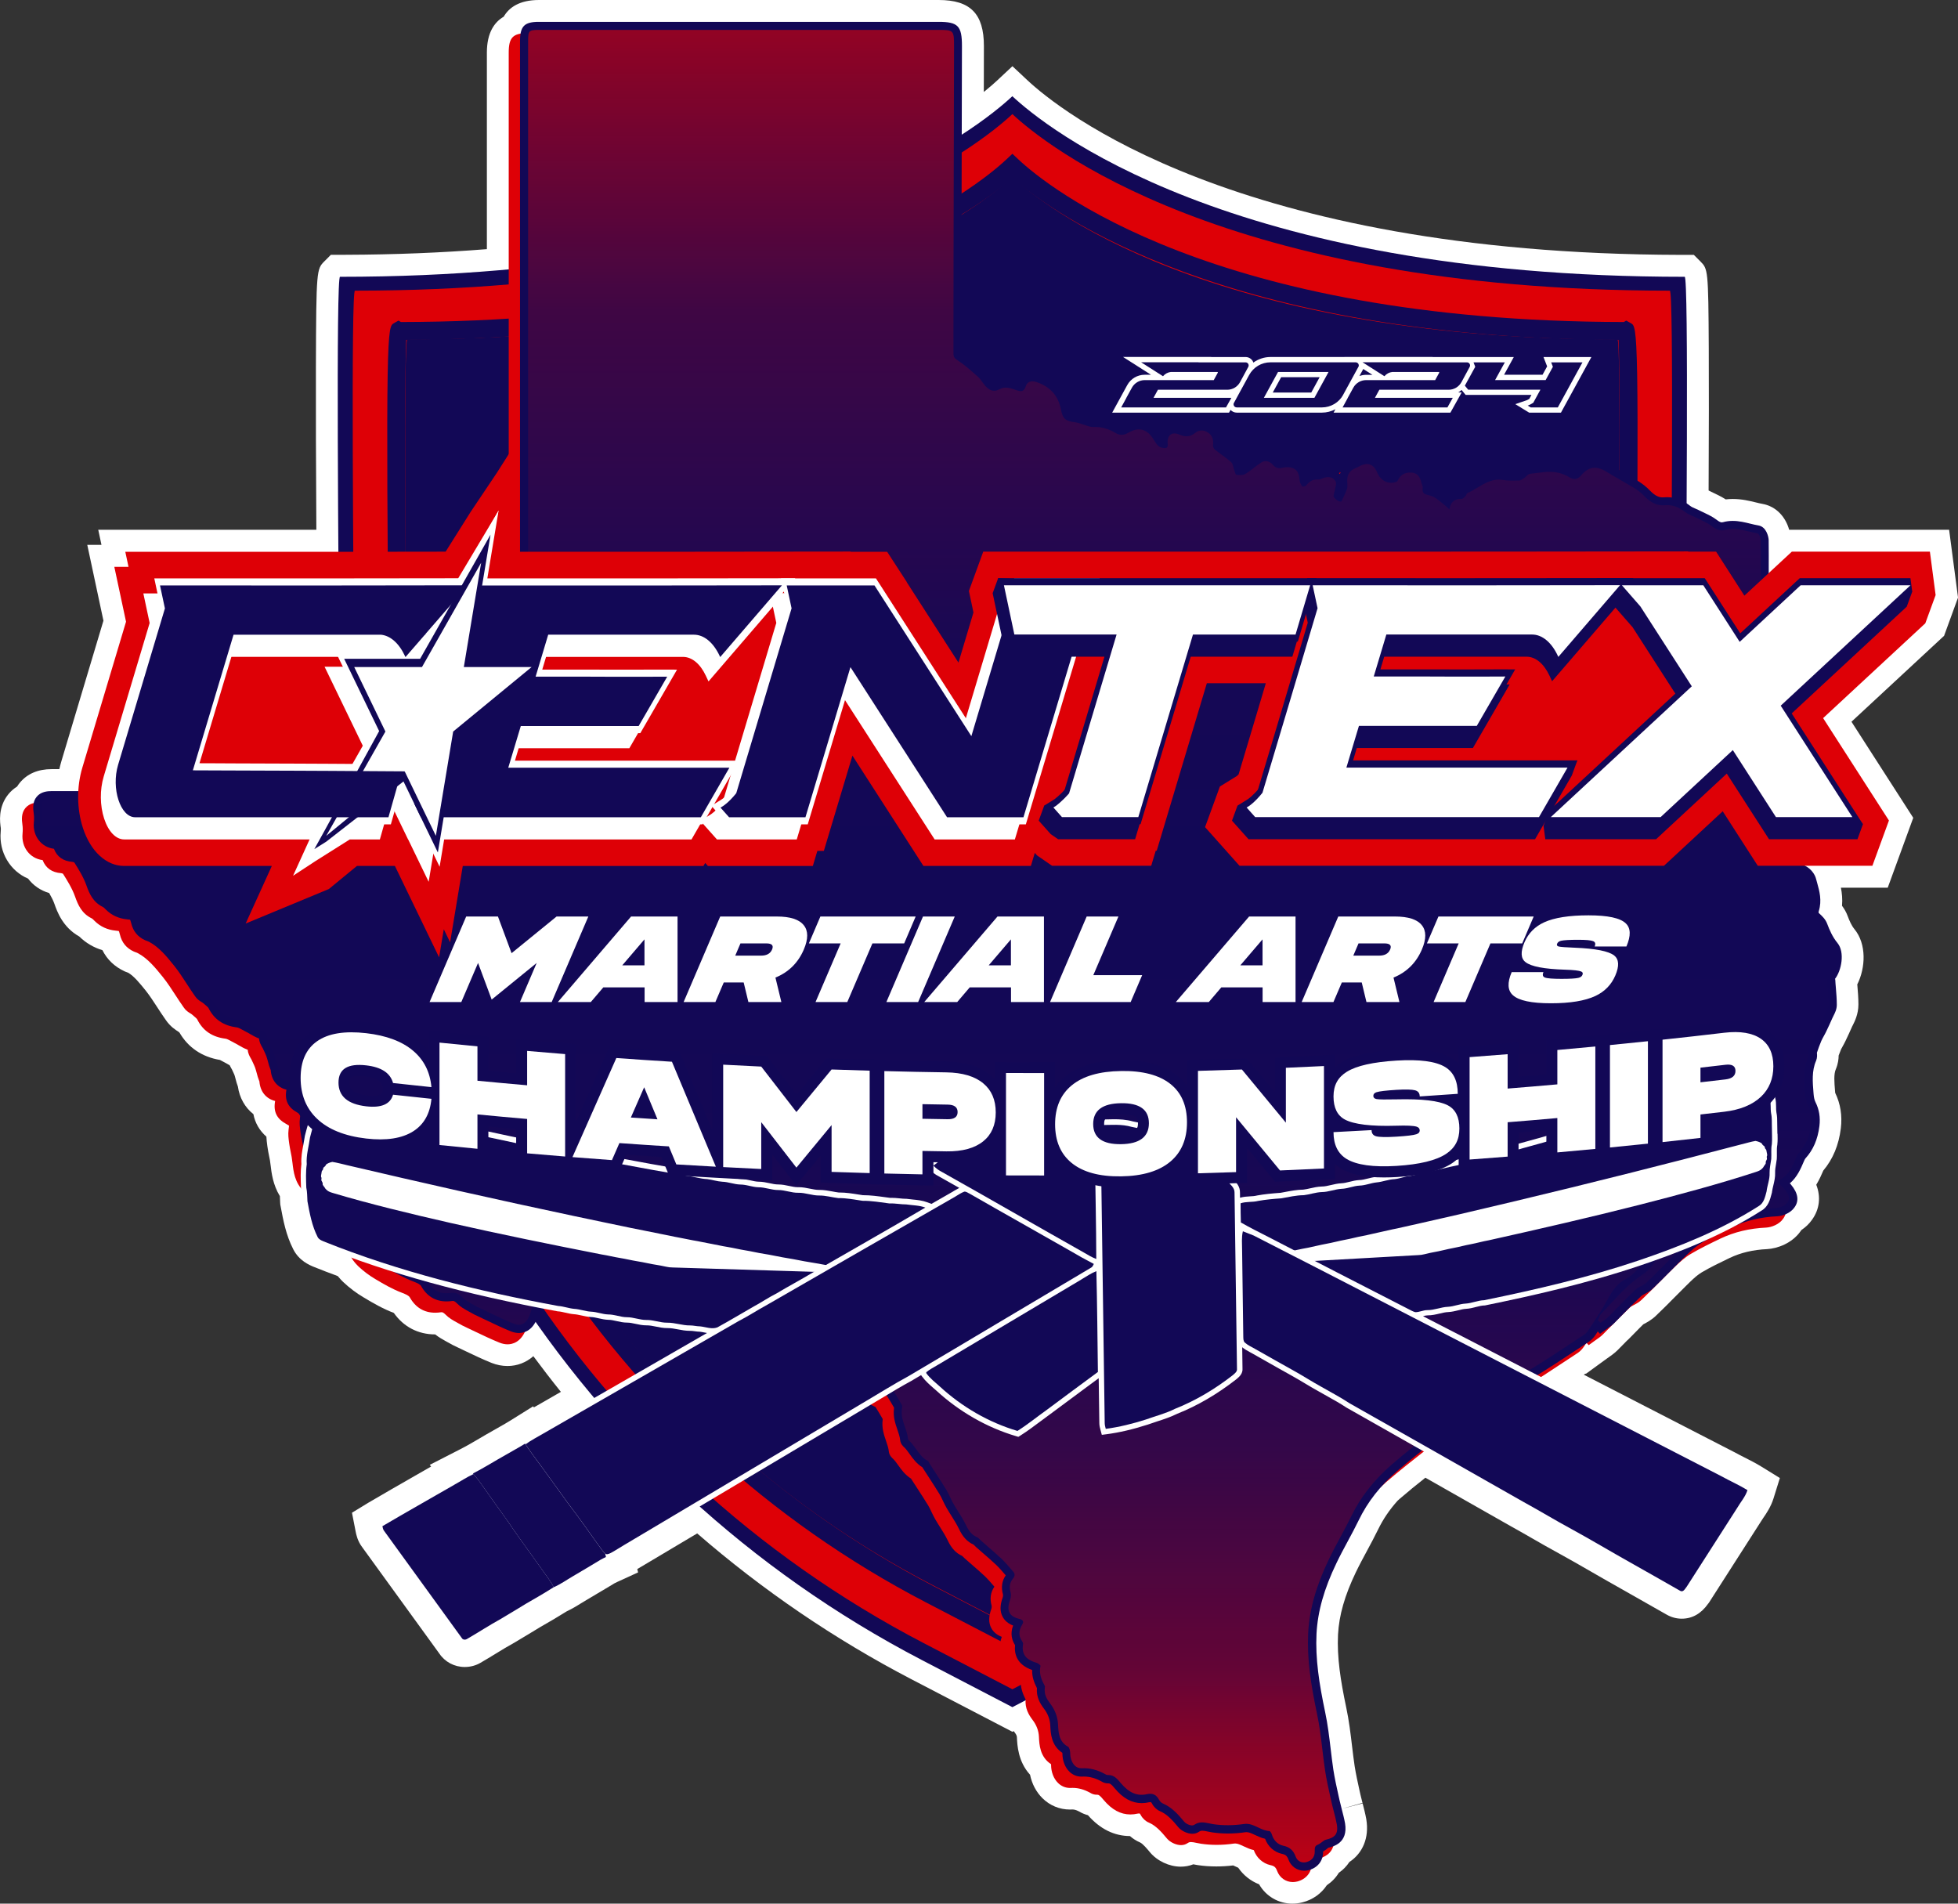
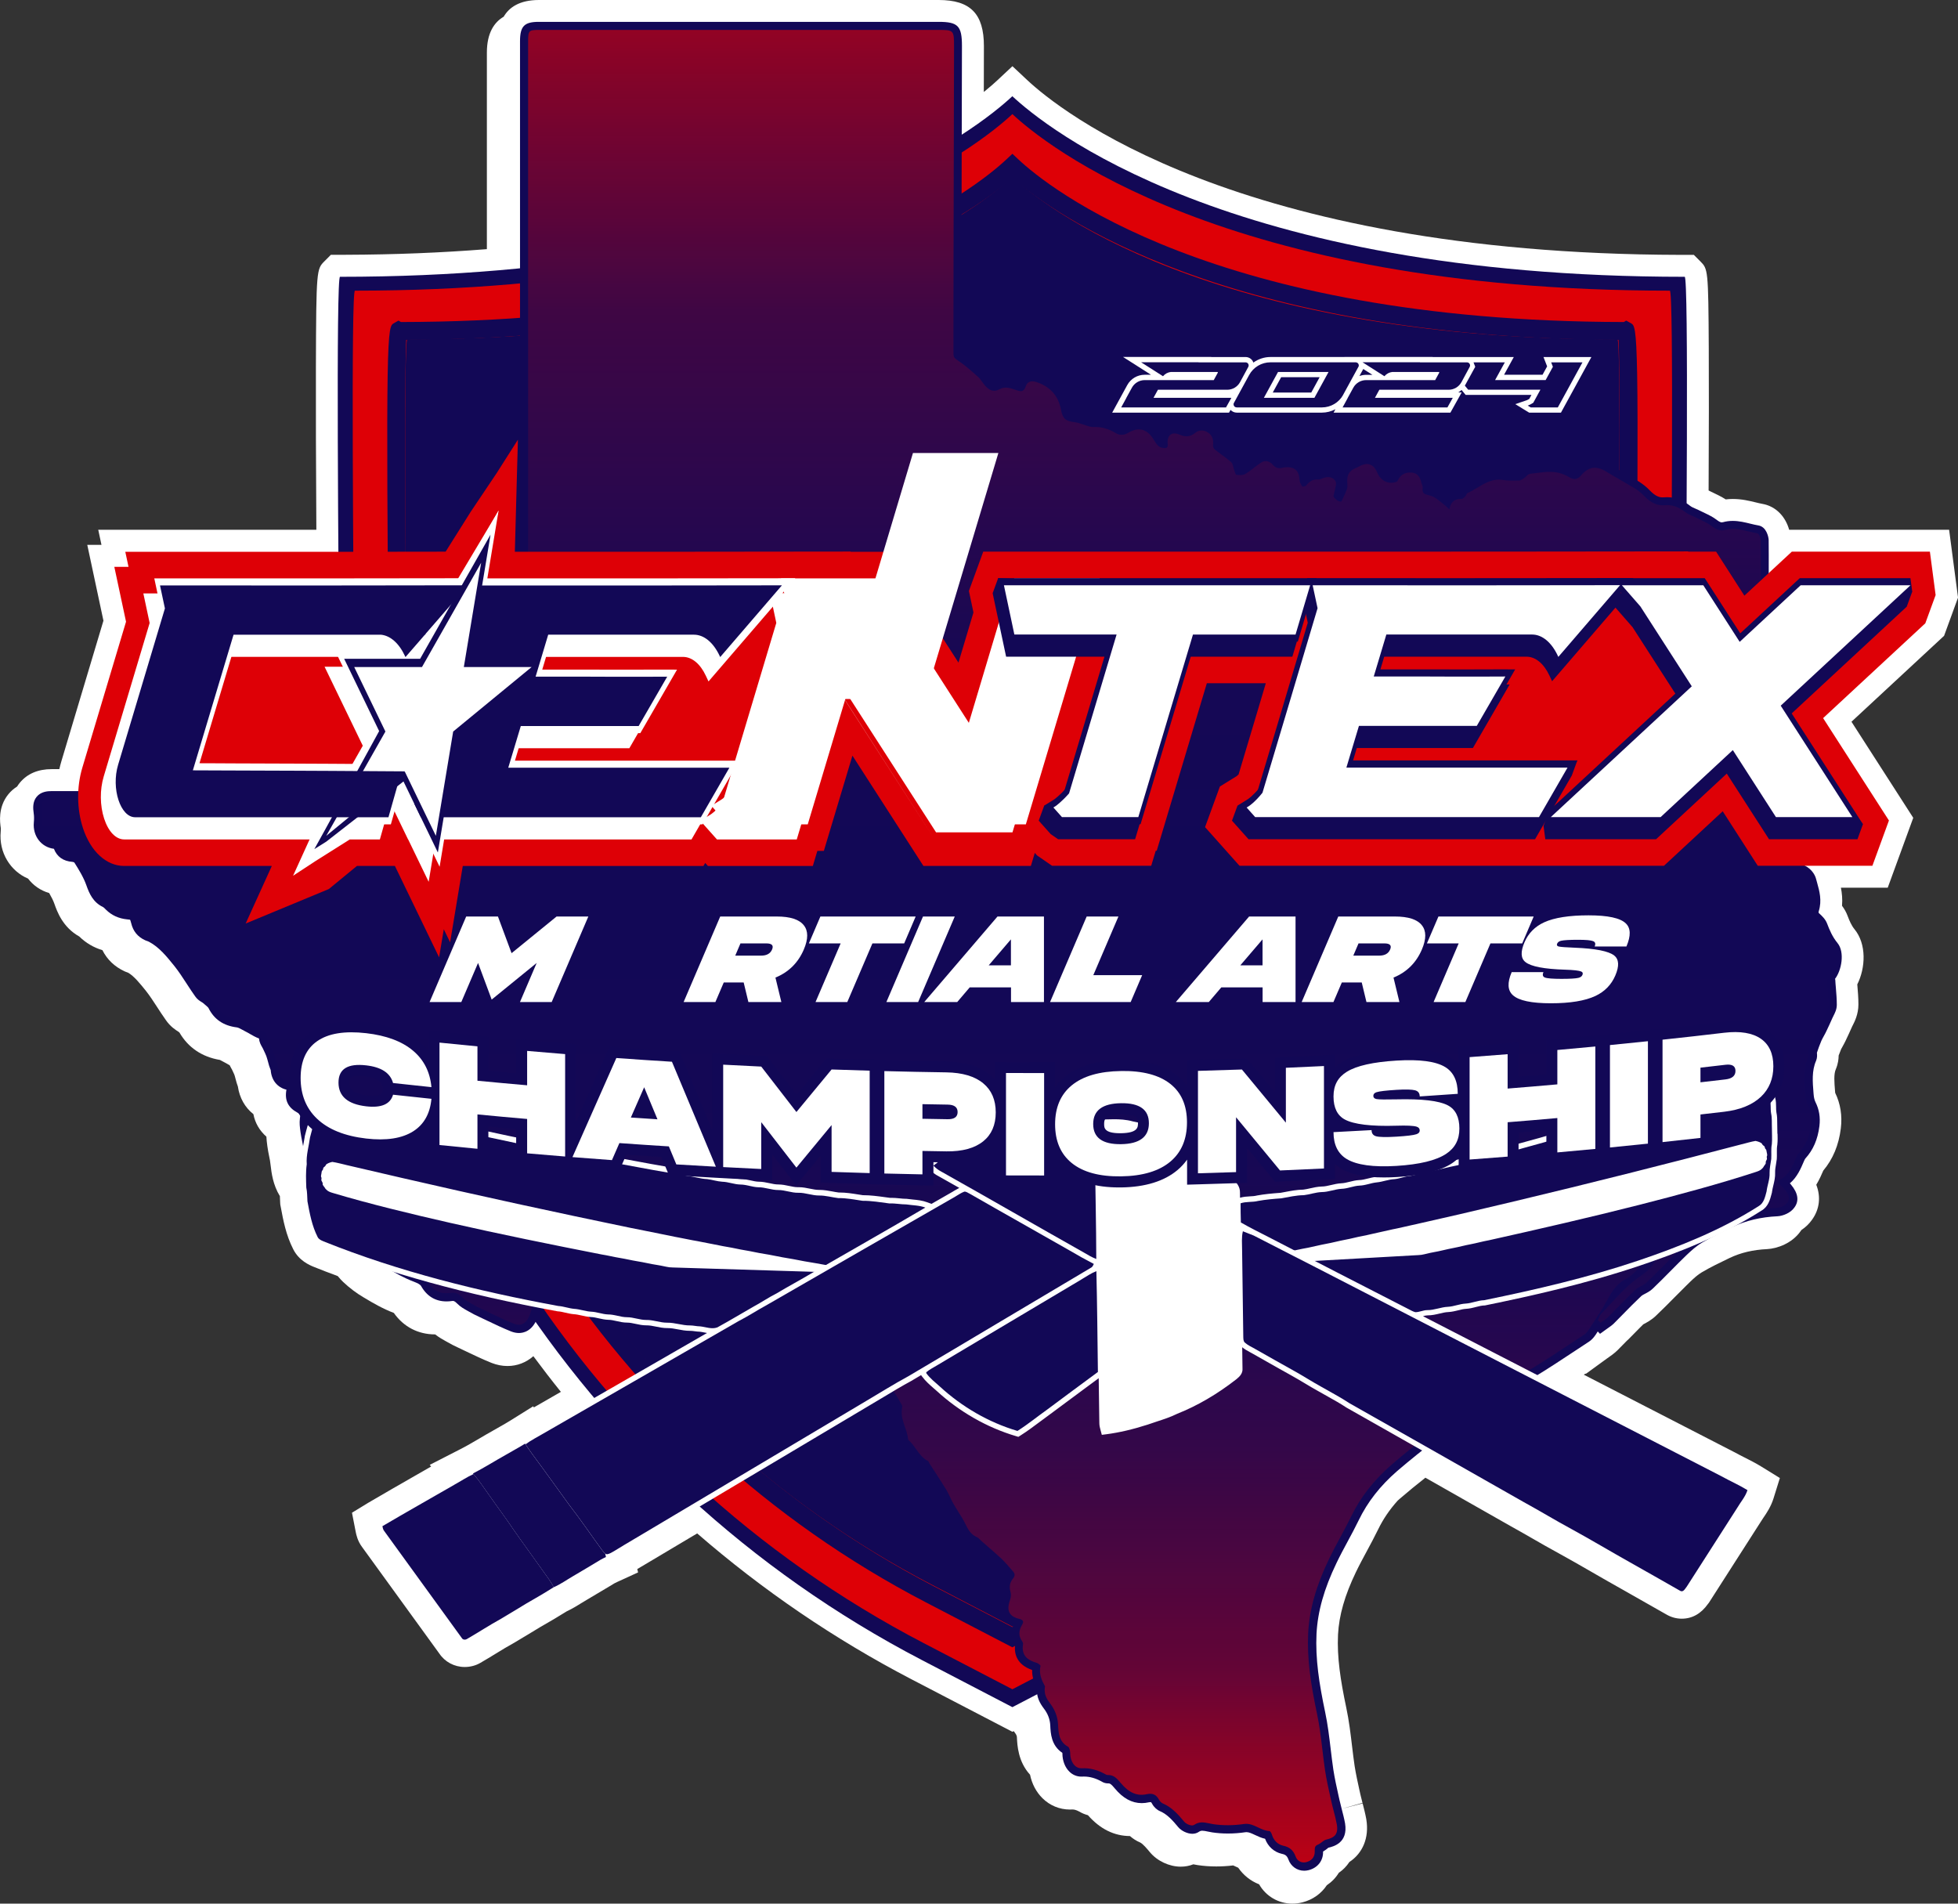
<svg xmlns="http://www.w3.org/2000/svg" id="Layer_2" data-name="Layer 2" viewBox="0 0 615.22 598.13">
  <rect x="0" y="0" width="615.22" height="598.13" fill="#333333" stroke="none" />
  <defs>
    <style>
      .cls-1 {
        fill: #de0006;
      }

      .cls-1, .cls-2, .cls-3, .cls-4 {
        stroke-width: 0px;
      }

      .cls-2 {
        fill: url(#linear-gradient);
      }

      .cls-3 {
        fill: #fff;
      }

      .cls-4 {
        fill: #120856;
      }
    </style>
    <linearGradient id="linear-gradient" x1="294.56" y1="-71.72" x2="294.56" y2="605.28" gradientUnits="userSpaceOnUse">
      <stop offset="0" stop-color="#de0006" />
      <stop offset=".25" stop-color="rgba(222, 0, 6, .47)" stop-opacity=".47" />
      <stop offset=".42" stop-color="rgba(222, 0, 6, .13)" stop-opacity=".13" />
      <stop offset=".5" stop-color="#de0006" stop-opacity="0" />
      <stop offset=".55" stop-color="rgba(222, 0, 6, .03)" stop-opacity=".03" />
      <stop offset=".62" stop-color="rgba(222, 0, 6, .1)" stop-opacity=".1" />
      <stop offset=".7" stop-color="rgba(222, 0, 6, .23)" stop-opacity=".23" />
      <stop offset=".78" stop-color="rgba(222, 0, 6, .41)" stop-opacity=".41" />
      <stop offset=".88" stop-color="rgba(222, 0, 6, .63)" stop-opacity=".63" />
      <stop offset=".97" stop-color="rgba(222, 0, 6, .91)" stop-opacity=".91" />
      <stop offset="1" stop-color="#de0006" />
    </linearGradient>
  </defs>
  <g id="Layer_3" data-name="Layer 3">
    <g>
      <path class="cls-3" d="M406.12,598.13c-4.43,0-8.36-2.33-10.5-6.08-2.66-1.03-4.93-2.85-6.56-5.21-.51-.22-.95-.43-1.33-.6-.09-.04-.17-.08-.25-.12-1.77.21-3.55.32-5.32.32-2.02,0-4-.14-5.89-.43-.48-.08-.91-.16-1.32-.24-1.22.49-2.56.74-3.95.74-3.6,0-7.42-1.79-9.71-4.57-.78-.94-2.22-2.68-3.11-3.06-1.12-.47-2.19-1.15-3.14-1.99-4.97-.02-9.41-2.23-13.2-6.55-.97-.26-1.91-.65-2.78-1.17-1.03-.55-1.67-.63-2.12-.63l-.77.02c-3.24,0-6.3-1.26-8.62-3.56-1.97-1.94-3.32-4.53-3.9-7.38-3.78-4.12-4.02-9.31-4.13-11.75-.01-.29-.09-.74-.61-1.42-.11-.14-.24-.32-.4-.53l-.4.21-31.72-16.5c-24.16-12.58-46.78-27.99-67.33-45.83l-8.52,5.07c-1.77,1.07-3.61,2.15-5.44,3.24-1.61.95-3.25,1.92-4.87,2.89l.26,1.05-6.49,2.97c-.28.13-.71.33-.94.46l-1.42.86c-2.41,1.45-4.83,2.9-7.26,4.32-.57.33-1.08.64-1.59.96l-.12.07c-1.25.78-2.78,1.74-4.57,2.57-2.64,1.66-5.28,3.21-8.4,4.99-.99.59-1.99,1.21-3,1.82-1.74,1.06-3.38,2.06-5.04,3.03l-.16.09c-1.91,1.04-3.83,2.22-5.69,3.36-1.57.96-3.18,1.95-4.84,2.9-1.43.85-3.17,1.32-4.95,1.32-3.26,0-6.23-1.59-8.01-4.26-1.55-2.14-19.92-27.48-24.23-33.42-1.47-1.96-1.85-3.94-2.04-4.9l-1.15-5.89,5.12-3.13c4.93-2.9,9.86-5.72,14.62-8.45,0,0,3.54-2.03,5.13-2.94l-.44-.52,9.68-4.96c1.96-1,3.99-2.2,5.96-3.35,1.41-.83,2.78-1.64,4.17-2.41.69-.4,1.41-.81,2.14-1.22,1.18-.67,2.38-1.35,3.46-2.03l7.09-4.43.23.34c2.84-1.64,5.67-3.26,8.48-4.88-2.96-3.68-5.84-7.42-8.65-11.21-2.26,1.99-5.08,3.09-8.13,3.09-1.66,0-3.34-.33-4.98-.97-2.82-1.14-5.38-2.36-7.85-3.54,0,0-1.82-.87-2.55-1.21-1.37-.63-2.53-1.22-3.59-1.85l-.54-.3c-.85-.47-2.01-1.12-3.22-2.06-5.36,0-9.91-2.38-12.98-6.75,0,0,0,0,0,0-3.43-1.31-6.4-3.02-9.38-4.81-2.31-1.35-4.5-3-6.48-4.86-.5-.48-1.12-1.12-1.77-1.91-2.63-.97-5.19-1.95-7.61-2.93-1.32-.55-4.55-1.91-6.36-5.49-2.3-4.5-3.16-9.17-3.93-13.3l-.14-.73-.04-.57c-.02-.44-.04-.87-.06-1.31,0-.25-.02-.52-.03-.78-2.19-3.57-2.63-7.31-2.91-9.68l-.02-.14c-.06-.52-.12-.97-.19-1.42-.06-.33-.14-.74-.23-1.15-.2-1-.42-2.08-.57-3.2l-.07-.54c-.09-.72-.21-1.58-.25-2.56-2.17-1.91-3.56-4.32-4.08-7.07-2.62-2.07-4.36-5.1-4.88-8.7-.13-.35-.26-.72-.37-1.09-.14-.47-.25-.89-.36-1.31-.14-.51-.23-.91-.37-1.29-.1-.26-.25-.57-.39-.86-.14-.29-.26-.54-.37-.79-.19-.33-.45-.77-.71-1.32-.22-.12-.77-.44-.77-.44-.31-.18-.59-.35-.87-.48-.51-.26-.85-.44-1.19-.63-.07-.04-.15-.08-.23-.13-5.62-.93-9.98-3.88-12.72-8.59l-.3-.26c-.84-.52-2.59-1.62-4.01-3.72-.97-1.36-1.94-2.86-2.72-4.06-1.14-1.75-2.32-3.57-3.51-5.07-1.84-2.29-3.75-4.66-5.6-5.71l-.08-.03c-.19-.07-.43-.16-.66-.25l-.16-.06-.16-.07c-3.16-1.45-5.54-3.72-7.01-6.67-2.75-.82-5.19-2.26-7.23-4.25l-.04-.04c-5.22-2.92-6.96-7.84-7.82-10.27-.37-1.07-.99-2.25-1.64-3.38-2.72-.81-4.98-2.37-6.63-4.54-5.59-2.36-9.21-8.23-8.6-14.74.07-.68.04-1.04.02-1.19-.24-1.63-.96-6.49,2.4-10.6.77-.94,1.69-1.74,2.72-2.39.25-.4.53-.79.83-1.16,2.35-2.87,5.74-4.32,10.08-4.32h2.37c.19-.83.4-1.65.64-2.46l13.22-44.18-5.08-23.83h4.46l-1.01-4.73h55.23s.9,0,.9,0h12.4c-.13-21.16-.18-38.32-.14-51.07.09-30.7.23-30.84,2.68-33.3l2.02-2.03h2.89s1.93-.01,1.93-.01c15.15-.05,29.98-.64,44.2-1.77V16.54c0-6.3,2.39-9.6,5.28-11.29,1.68-2.88,4.92-5.25,11.07-5.25h125.62c9.95,0,14.2,4.33,14.2,14.46l-.03,14.44c1.95-1.57,3.36-2.83,4.29-3.7l4.7-4.4,4.7,4.4c9.75,9.13,65.38,54.58,205.16,54.88h4.25s2.04,2.04,2.04,2.04c2.38,2.39,2.52,2.53,2.65,27.34.06,10.92.04,25.93-.05,44.65.25.12.51.25.78.39.25.13.54.27.83.4l.16.08c.99.47,2.26,1.08,3.61,1.93.73-.09,1.47-.13,2.24-.13,2.81,0,5.31.61,7.14,1.06.83.2,1.5.37,2.05.46,4.68.81,7.45,4.4,8.5,8.15h50.26l2.8,21.31-4.38,12.01-29.1,27,19.41,30.19-8.02,21.96h-14.71c.33,1.68.53,3.59.35,5.68.68.9,1.33,1.99,1.8,3.29.5,1.33,1.16,2.9,2.09,4.03,3.86,4.67,3.53,12.16.9,17.39.01.15.03.29.04.44.15,1.78.32,3.77.32,5.86,0,3.08-1.22,5.44-1.8,6.58l-.14.27-.09.2c-.65,1.47-1.32,2.94-2.02,4.39-.24.51-.57,1.11-.9,1.71-.23.4-.42.75-.49.9-.27.65-.53,1.32-.77,1.98-.01,1.09-.18,2.58-.83,4.16l-.05.12c-.69,1.57-.49,4.07-.25,6.96,0,0,.04.45.04.49,1.66,3.41,2.26,7.19,1.77,11.19-.66,5.26-2.46,9.59-5.5,13.23-.55,1.28-1.24,2.85-2.21,4.46,1.48,3.8,1.05,7.71-1.37,11.04-.86,1.22-1.97,2.29-3.29,3.17-.09.13-.17.26-.27.38-2.73,3.87-7.36,5.45-10.51,5.63-4.43.21-8.26,1.11-11.78,2.78-2.98,1.43-6.09,2.93-8.8,4.54-1.2.7-2.46,1.84-3.64,2.98-.37.35-.75.73-1.13,1.11l-.39.39c-1.05,1.06-2.16,2.17-3.27,3.27l-.13.13c-1.82,1.84-3.73,3.77-5.7,5.64-1.45,1.43-3.07,2.27-4.04,2.77,0,0-.02,0-.02.01-.23.22-1.12,1.11-1.12,1.11l-.55.56c-1.04,1.06-1.93,1.97-2.83,2.87l-.16.16c-.16.15-.31.28-.46.42l-.26.26c-.93.95-1.8,1.84-2.68,2.72l-.15.15c-1.04.98-1.99,1.64-2.62,2.08l-.67.47-6.57,4.78-.09-.09c-.18.12-.36.24-.54.35,15.72,8.09,31.44,16.19,47.17,24.27l.2.1c1.05.58,2.07,1.1,3.1,1.62,1.68.85,3.59,1.81,5.46,2.97l5.67,3.5-1.98,6.37c-.82,2.63-2.18,4.63-3.18,6.09l-.07.1c-.26.39-.53.77-.76,1.17l-.08.13-16.25,25.37-.23.28c-2.19,3.11-4.98,4.69-8.28,4.69-1.67,0-3.32-.45-4.8-1.31-3.81-2.19-7.68-4.37-11.55-6.56l-4.18-2.37c-2.63-1.47-5.27-3-7.91-4.52-3.37-1.94-6.86-3.95-10.29-5.83-2.79-1.51-5.67-3.16-8.2-4.62-2.23-1.28-4.53-2.61-6.81-3.86-8.99-5.12-17.91-10.18-26.81-15.23-2.81,2.23-5.45,4.37-8.01,6.58-.2.17-.4.36-.61.55l-.09.08c-2.57,2.86-4.58,5.83-6.16,9.09-1.15,2.36-2.35,4.59-3.51,6.74-1.13,2.09-2.4,4.45-3.46,6.66-3.5,7.28-5.28,13.49-5.61,19.59-.34,7.17.78,14.35,2.58,22.92.88,4.11,1.38,8.33,1.82,12.06l.02.16c.26,2.15.5,4.18.8,6.17.39,2.49.98,5.17,1.55,7.76l.3,1.33c.19.84.4,1.68.62,2.49l-6.62,1.88,6.66-1.73c.36,1.39.82,3.13,1.15,4.94l.02.14c.92,5.67-1.09,10.54-5.33,13.34-.86,1.32-1.98,2.47-3.32,3.39-.94,1.55-2.23,2.88-3.77,3.91-1.72,2.61-4.4,4.54-7.61,5.37-1.1.28-2.14.41-3.17.41Z" />
      <g>
        <g>
          <path class="cls-4" d="M529.52,218.28c-.12,9.9-.17,16.11-.17,16.11,0,.4-.06.75-.06,1.15-.52,12.08-1.73,24.11-3.57,35.91-5.47,36.02-16.69,70.55-32.86,102.43-5.01,9.78-10.42,19.34-16.34,28.6-31.53,49.55-75.96,90.98-129.88,119.06l-28.54,14.85-28.54-14.85c-53.92-28.08-98.34-69.51-129.88-119.06-5.87-9.15-11.28-18.64-16.17-28.31-8.98-17.61-16.46-36.08-22.15-55.13-4.78-15.36-8.4-31.19-10.82-47.3-.11-.52-.23-1.09-.29-1.61-1.73-11.39-2.82-22.9-3.34-34.58,0-.4-.06-.75-.06-1.15,0,0-.06-6.21-.17-16.11-.35-38.38-1.15-132.12.17-131.32,143.74,0,201.29-47.42,211.24-56.74,9.96,9.32,67.5,56.74,211.24,56.74,1.32-.81.52,92.93.17,131.32Z" />
          <path class="cls-1" d="M524.83,219.72c-.11,9.68-.17,15.75-.17,15.75,0,.39-.06.73-.06,1.12-.51,11.82-1.69,23.58-3.49,35.11-5.35,35.22-16.32,68.98-32.13,100.16-4.9,9.57-10.18,18.91-15.98,27.97-30.83,48.45-74.27,88.96-126.99,116.42l-27.91,14.52-27.91-14.52c-52.72-27.46-96.16-67.97-127-116.42-5.74-8.95-11.03-18.23-15.81-27.68-8.78-17.22-16.09-35.28-21.66-53.9-4.67-15.02-8.22-30.5-10.58-46.25-.11-.51-.22-1.07-.28-1.58-1.69-11.14-2.76-22.39-3.26-33.82,0-.39-.06-.73-.06-1.12,0,0-.06-6.08-.17-15.75-.34-37.53-1.13-129.19.17-128.4,140.56,0,196.82-46.36,206.56-55.48,9.73,9.12,66,55.48,206.56,55.48,1.29-.79.51,90.87.17,128.4Z" />
          <path class="cls-4" d="M508.37,224.78c-.1,8.91-.16,14.5-.16,14.5,0,.36-.05.67-.05,1.04-.47,10.88-1.55,21.7-3.21,32.32-4.92,32.42-15.02,63.49-29.57,92.18-4.51,8.8-9.37,17.4-14.71,25.74-28.38,44.59-68.36,81.88-116.89,107.15l-25.69,13.36-25.69-13.36c-48.53-25.27-88.51-62.56-116.89-107.15-5.28-8.23-10.15-16.78-14.55-25.48-8.08-15.85-14.81-32.47-19.94-49.61-4.3-13.83-7.56-28.07-9.74-42.57-.1-.47-.21-.98-.26-1.45-1.55-10.25-2.54-20.61-3-31.12,0-.36-.05-.67-.05-1.04,0,0-.05-5.59-.15-14.5-.31-34.54-1.04-118.91.15-118.18,129.37,0,181.16-42.67,190.12-51.06,8.96,8.39,60.75,51.06,190.12,51.06,1.19-.73.47,83.64.16,118.18Z" />
          <path class="cls-4" d="M318.1,517.6l-27.36-14.23c-48.79-25.4-90.17-63.34-119.69-109.72-5.34-8.32-10.35-17.11-14.9-26.09-8.38-16.45-15.25-33.55-20.42-50.81-4.39-14.13-7.75-28.8-9.97-43.59-.09-.38-.21-1.01-.27-1.58-1.55-10.2-2.58-20.92-3.06-31.77-.04-.68-.05-.92-.05-1.18l-.16-14.68c-1.09-120.9-.53-121.22,1.55-122.4l1.44-.82.75.45c129.32-.17,181.14-42.55,190.22-51.06l1.92-1.8,1.92,1.8c9.09,8.51,60.92,50.89,190.21,51.06l.74-.45,1.47.82c2.09,1.18,2.65,1.5,1.55,122.4l-.19,15.44c-.49,11.42-1.6,22.56-3.31,33.52-4.98,32.84-15.17,64.6-30.28,94.38-4.78,9.32-9.84,18.19-15.07,26.36-29.5,46.36-70.89,84.3-119.68,109.71l-27.37,14.23ZM127.64,106.8c-.37,7.31-.55,34.98.19,117.09l.16,14.71c.04.58.05.82.05,1.08.47,10.52,1.48,21.05,3.02,31.16.06.49.15.91.23,1.29,2.21,14.69,5.5,29.08,9.82,42.96,5.07,16.97,11.82,33.75,20.05,49.91,4.47,8.82,9.39,17.44,14.63,25.61,28.99,45.55,69.63,82.8,117.54,107.75l24.77,12.88,24.77-12.88c47.91-24.96,88.55-62.21,117.53-107.75,5.13-8.02,10.11-16.73,14.79-25.89,14.84-29.24,24.84-60.43,29.73-92.69,1.68-10.78,2.76-21.7,3.23-32.49l.04-.63.17-15.04c.75-82.1.56-109.78.19-117.08-123.08-.51-177.05-39.24-190.46-50.84-13.4,11.6-67.35,50.33-190.45,50.84Z" />
        </g>
        <g>
-           <path class="cls-1" d="M572.99,311.16c2.05-2.56,3.21-8.42.81-11.32-1.57-1.91-2.52-4.13-3.23-6.03-.54-1.47-1.67-2.5-2.44-3.2-.29-.26-.35-.31-.2-.8,1.03-3.35.2-6.29-.52-8.88l-.32-1.16c-.39-1.65-1.74-3.31-3.37-4.13-.14-.07-.24-.13-.3-.17.01-.1.05-.27.13-.52,1.07-3.18.25-6.16-2.24-8.36-.23-.21-.36-.38-.41-.47-.62-3.89-2.88-6.53-4.87-8.86-.74-.87-1.5-1.76-2.1-2.64-1.29-1.91-1.73-3.06-1.73-4.57.02-13.86.01-27.69,0-41.53v-20.74c0-1.6,0-5.03,0-5.03.01-3.1.02-6.31-.02-9.56-.05-1.04-.73-4.11-3.2-4.54-.85-.14-1.71-.35-2.57-.56-1.66-.41-3.53-.87-5.51-.87-1.08,0-2.08.13-3.05.4-.16.04-.3.06-.42.06-.25,0-.63-.09-1.44-.69-1.28-1-2.68-1.67-3.91-2.25-.41-.2-.82-.39-1.18-.57-.53-.28-1.09-.53-1.63-.76-.68-.29-1.28-.55-1.67-.85-2.39-1.88-4.78-2.79-7.31-2.79-.32,0-.65.01-.98.04-.15.01-.29.02-.43.02-.96,0-2.19-.26-4.06-2.2-1.02-1.07-2.23-2.04-3.59-2.87-1.31-.79-2.67-1.57-3.98-2.32l-.23-.13c-1.5-.86-3.05-1.74-4.56-2.67-1.76-1.08-3.38-1.6-4.95-1.6-2.29,0-4.33,1.08-6.22,3.29-.08.09-.14.16-.19.2-.66-.37-1.37-.77-2.11-1.08-1.68-.76-3.51-1.13-5.61-1.13-1.56,0-3.1.2-4.44.38l-.18.02c-.59.07-1.18.15-1.76.21-1.4.13-2.3,1.02-2.84,1.55-.1.09-.18.19-.23.23l-.17.11c-.12.08-.24.16-.35.23h-.13c-.48.01-.97.02-1.46.02-1.18,0-2.05-.05-2.8-.18-.55-.09-1.11-.13-1.66-.13-3.24,0-5.75,1.51-8.01,2.87-.91.54-1.85,1.11-2.7,1.48-.96.4-1.45,1.16-1.73,1.71-1.63.11-2.96.71-3.92,1.75-.1-.08-.22-.17-.36-.29-1.02-.82-2.17-1.76-3.69-2.28-.32-.1-.64-.18-1-.27,0-.82-.27-1.47-.45-1.88-.87-4.34-3.74-5.18-5.35-5.29-.23-.02-.46-.03-.69-.03-2.48,0-4.5,1.13-5.75,3.21-.06,0-.12,0-.18,0-.87,0-1.63-.61-2.04-1.64-.8-1.95-2-3.25-3.57-3.87-.63-.25-1.31-.38-2.01-.38-1.03,0-2.11.28-3.32.88-.29.16-.68.38-1.07.53-2.15.86-3.51,2.27-4.05,4.24-.95-1-2.26-1.56-3.75-1.56-.64,0-1.3.1-2.01.32-.27.09-.55.2-.84.33-.09.04-.18.08-.27.11-.14,0-.28-.01-.41-.01-1.29,0-2.34.36-3.16.86-.68-2.94-2.84-4.67-6.03-4.71-.76,0-1.52.09-2.18.25-.21.05-.33.05-.36.07,0,0-.06-.04-.17-.17-1.12-1.33-2.61-2.07-4.18-2.07-1,0-1.98.31-2.79.85-.88.56-1.68,1.18-2.5,1.82-.79.61-1.61,1.25-2.28,1.66,0,0,0-.02-.01-.02-.05-.14-.08-.31-.13-.48-.2-.81-.5-2.05-1.54-2.96-1.01-.89-2.07-1.66-3.12-2.42-.56-.41-1.14-.83-1.64-1.22.14-2.47-.74-4.39-2.64-5.73-1.09-.74-2.29-1.13-3.49-1.13-1.32,0-2.58.47-3.63,1.33-.53.43-.84.49-1.09.49-.34,0-.8-.12-1.36-.36-.83-.35-1.65-.53-2.44-.53-1.06,0-2.04.33-2.85.95-.71.56-1.23,1.32-1.53,2.23-2.18-3.67-4.91-4.44-6.82-4.44-1.5,0-3.04.47-4.56,1.39-.35.21-.67.32-.89.32-.08,0-.21-.01-.41-.14-2.6-1.56-5.16-2.32-7.81-2.32-.24,0-.49,0-.76.02-.27,0-.84-.2-1.35-.38-.42-.15-.85-.29-1.19-.39-.17-.05-.34-.11-.53-.18-.58-.2-1.3-.45-2.12-.55q-2.05-.25-2.38-1.98c-.97-5.08-3.99-8.58-8.95-10.41-.89-.33-1.73-.5-2.51-.5-1.96,0-3.54,1.06-4.3,2.88-.03-.01-.06-.02-.09-.03-1.16-.41-2.48-.87-3.97-.87-1.14,0-2.21.28-3.15.8-.32.17-.47.18-.51.18-.1,0-.41-.15-.87-.66-.25-.29-.48-.61-.72-.95-.52-.72-1.1-1.53-1.9-2.23l-.34-.3c-1.96-1.75-3.98-3.55-6.25-5.01-.06-.04-.11-.07-.16-.11.01-5.46.01-10.91.01-16.37s0-10.96.02-16.45c.03-21.25.09-42.49.15-63.71,0-6.31-1.23-7.59-7.32-7.59h-125.62c-4.59,0-5.92,1.37-5.92,6.11v235.58H12.71c-1.41,0-3.43.19-4.75,1.8-1.27,1.55-1.16,3.58-.92,5.19.13.85.14,1.81.04,2.87-.39,4.21,2.3,7.76,6.29,8.27,0,0,.01,0,.02,0,.97,2.51,2.92,3.89,5.82,4.11.17.01.42.1.58.18,1.31,2.07,2.9,4.62,3.8,7.18.93,2.63,2.1,5.33,5.25,6.85.24.12.68.58.93.84,1.78,1.74,3.98,2.75,6.58,3.01.6.05.88.12.95.12.01,0,.02,0,.02,0,.05.07.17.34.36,1.11.59,2.49,2.03,4.27,4.38,5.34.17.07.34.13.52.2.23.08.46.16.69.28,3.18,1.67,5.62,4.69,7.97,7.61,1.38,1.73,2.65,3.68,3.9,5.61.85,1.31,1.74,2.67,2.61,3.89.63.95,1.46,1.47,2.07,1.84.17.11.34.19.5.34l.58.5c.36.3.96.81,1.06,1.02,1.78,3.57,4.68,5.56,8.93,6.09.41.04,1.16.45,1.78.79.28.15.55.31.88.47.46.22.91.49,1.41.78.83.48,1.77,1.02,2.77,1.4.05.02.09.04.12.05.07,1.18.61,2.1,1,2.77.08.13.16.27.19.34.14.32.29.63.44.94.23.49.47,1,.66,1.5.2.57.37,1.19.54,1.82.1.37.2.74.31,1.13.09.31.2.61.32.91.08.21.17.4.2.52.23,3.16,2.05,5.43,4.94,6.15-.61,3.3.48,5.59,3.43,7.19.51.28.79.45.94.56-.02.38-.11,1.06-.16,1.38-.17,1.36,0,2.66.15,3.8l.07.51c.12.87.29,1.74.49,2.73.1.47.19.94.27,1.4.1.59.17,1.2.26,1.9.32,2.75.73,6.18,3.47,8.81.65.63.74.99.69,1.58-.23,3.21.95,6.03,3.53,8.41l.16.14c.48.43.97.87,1.25,1.29,1.9,2.78,4.24,4.66,7.16,5.75.45.17.89.43,1.3,1.75.74,2.23,2.29,3.94,3.16,4.77,1.61,1.51,3.39,2.85,5.29,3.97,2.7,1.62,5.38,3.17,8.38,4.31,1.33.53,2.16.88,2.49,1.48,1.81,3.18,4.49,4.79,7.97,4.79.58,0,1.2-.05,1.82-.14.06,0,.13-.01.19-.01.16,0,.52,0,1.3.8,1.03,1.05,2.22,1.71,3.27,2.29l.61.34c.86.51,1.84,1.01,3.06,1.57.75.35,2.61,1.24,2.61,1.24,2.38,1.14,4.85,2.31,7.4,3.34.85.33,1.68.5,2.48.5,1.45,0,4.11-.58,5.7-4.5.36-.91.63-1.81.91-2.8l.2-.66c.41-1.29.81-1.58,1.15-1.75,1.41-.67,2.63-2.18,3.04-3.83.03-.14.06-.21.06-.21.03-.02.14-.1.43-.22,3.7-1.41,5.23-4.53,4-8.1-.38-1.16-.02-1.97,1.05-3.81.61-1.06,1.28-2.22,1.65-3.61,1.34-1,2.73-2.8,2.61-5.96-.01-.22,0-.38,0-.48.87-1.11,1.46-2.32,1.99-3.4.67-1.38,1.21-2.48,2.11-3.18.92.62,1.89.93,2.91.93,1.42,0,2.77-.6,4.03-1.8.05-.05.11-.11.17-.16,2.53-.27,4.32-1.81,5.05-4.38,1.49.16,2.57.64,3.45,1.53,1.44,1.44,3.16,2.2,4.98,2.2.66,0,1.34-.1,2.09-.33.02.02.04.05.07.07.46.51,1.88,2.05,3.99,2.05,1.47,0,2.68-.73,3.66-1.44.33-.24.67-.36.69-.37.55.07,1.2.27,1.9.5.75.24,1.6.52,2.6.68.38.05.75.07,1.13.07.6,0,1.2-.06,1.8-.12.35-.04.71-.08,1.09-.08.3-.01.62-.05.96-.09.12-.01.25-.03.37-.04,1.26.66,2.53,1,3.79,1,.77,0,1.55-.12,2.33-.37.61.95,1.18,1.91,1.5,2.85.92,2.62,2.4,4.43,4.52,5.5-.03,3.15,1.4,4.89,4.58,5.6.07.05.58.43.58.43.26.19.51.4.79.62.74.61,1.58,1.3,2.65,1.75.62.26.75.4.77.44.51,3.01,2.65,4.33,4.24,5.3,2.7,1.61,5.21,3.33,7.36,5.05.13.17.35.78.51,1.2.16.43.32.86.5,1.25.17.38.33.77.49,1.19.25.62.5,1.26.81,1.86,1.52,2.98,2.9,5.66,4.2,8.14l.41,1.63c.48,1.9.98,3.87,1.53,5.85.2.67.5,1.21.75,1.65.07.13.15.26.21.39.1,5.66,2.53,9.58,7.23,11.65.73,1.15,1.54,2.46,2.29,3.8l-.03.24c-.33,2.58.42,4.76,1.09,6.71.38,1.12.75,2.18.86,3.31.16,1.18.92,1.86,1.37,2.27.56.56,1.08,1.3,1.59,2.01.96,1.35,2.13,2.99,4.01,4.17.06.1.11.2.17.28.56.87,1.79,2.77,1.79,2.77,1.15,1.78,2.35,3.61,3.45,5.42.35.59.67,1.26,1.02,2,.35.74.72,1.51,1.14,2.24.5.87,1.05,1.75,1.58,2.59.84,1.33,1.7,2.71,2.34,4.05,1.18,2.53,2.64,4.08,4.6,4.95.06.05.11.12.17.18.22.23.45.46.63.61.7.62,1.41,1.24,2.12,1.85l.15.13c1.32,1.15,2.68,2.33,3.95,3.52,1.01.96,1.98,2.09,2.95,3.21l.13.15c-1.21,1.73-1.49,3.76-.86,6.05.03.14.02.58-.12.98-.85,2.38-.86,4.32-.02,5.94.64,1.24,1.74,2.18,3.32,2.8-1.01,2.63-.3,4.76.61,6.15-.29,2.78.53,6.12,5.37,7.82-.07,2.12.62,3.96,1.51,5.7-.24,2.81,1.01,4.86,2.14,6.36,1.27,1.64,1.95,3.43,2.04,5.31.12,2.55.29,6.33,3.8,8.66.01.08.02.16.02.23,0,2.21.81,4.33,2.18,5.67,1.04,1.03,2.35,1.57,3.78,1.57,0,0,.6-.02.78-.02,1.89,0,3.7.52,5.56,1.55.61.39,1.31.6,2.03.6h.2c.43,0,.79.21,1.93,1.58,2.59,3.11,5.36,4.62,8.47,4.62.74,0,1.49-.09,2.23-.26.18-.04.35-.06.48-.06.18,0,.28,0,.57.57.56,1.02,1.5,1.89,2.5,2.3,2.23.96,3.96,2.91,5.69,5,.98,1.18,2.88,2.08,4.42,2.08.78,0,1.49-.22,2.05-.61.42-.29.74-.35,1.09-.35.48,0,1.07.12,1.78.27.44.09.89.18,1.38.26,1.55.23,3.2.35,4.88.35,1.83,0,3.69-.14,5.51-.41.11-.02.23-.02.34-.02.78,0,1.6.39,2.65.88.9.42,1.96.93,3.18,1.2.89,2.43,2.82,4.18,5.26,4.73,1.17.24,1.65.66,2.07,1.78.77,2.14,2.71,3.53,4.94,3.53.46,0,.93-.06,1.43-.18,2.79-.73,4.52-2.9,4.52-5.65v-.21c.5-.27.91-.59,1.26-.86.18-.14.35-.29.39-.33,1.55-.36,6.26-1.48,5.26-7.65-.29-1.59-.7-3.13-1.05-4.5-.24-.93-.49-1.89-.7-2.84l-.3-1.34c-.6-2.7-1.22-5.5-1.64-8.23-.32-2.15-.58-4.35-.84-6.54-.45-3.76-.91-7.65-1.72-11.46-1.91-9.09-3.1-16.77-2.72-24.7.38-7.03,2.37-14.07,6.27-22.18,1.13-2.37,2.43-4.78,3.61-6.96,1.13-2.1,2.3-4.27,3.37-6.48,2.78-5.76,6.75-10.83,12.11-15.49,4.1-3.53,8.41-6.92,12.58-10.2l.82-.65c.71-.56,1.42-1.13,2.12-1.69,2.55-2.05,5.2-4.17,7.93-5.84,3.23-1.97,6.64-3.85,10.05-5.72,3.03-1.67,6.17-3.39,9.22-5.22,4.55-2.73,9.03-5.7,13.41-8.6,1.39-.92,2.78-1.84,4.19-2.76.87-.58,1.48-1.35,2.01-2.11.23-.35.45-.7.68-1.05l.71.74,1.78-1.29.73-.52c.54-.38,1.16-.8,1.82-1.42.91-.92,1.81-1.84,2.79-2.83,1.89-1.93,3.85-3.93,5.88-5.84.21-.2.65-.44,1.13-.68.75-.39,1.67-.87,2.45-1.63,1.88-1.79,3.73-3.66,5.58-5.53,1.64-1.66,3.34-3.37,5.04-5.01,1.48-1.41,3.1-2.87,4.87-3.91,2.98-1.77,6.21-3.33,9.38-4.85,4.36-2.06,9.04-3.18,14.33-3.43,1.7-.1,4.1-1.02,5.3-2.76,1.54-2.08,1.16-4.51-1.09-7.2-.11-.13-.22-.26-.33-.39,2.29-1.95,3.44-4.66,4.41-6.94l.12-.27c.17-.4.28-.52.32-.57,2.48-2.74,3.89-5.98,4.42-10.19.34-2.75-.07-5.23-1.23-7.54-.31-.62-.51-1.47-.58-2.38l-.03-.34c-.3-3.66-.59-7.12.8-10.29.39-.94.32-1.84.27-2.38,0-.04,0-.09-.01-.13.39-1.21.86-2.48,1.39-3.74.21-.48.48-.95.78-1.49.26-.47.52-.93.73-1.38.67-1.39,1.31-2.79,1.92-4.17l.08-.17c.1-.22.21-.44.32-.66.44-.86,1.04-2.03,1.04-3.44,0-1.78-.15-3.54-.29-5.25-.08-.92-.16-1.84-.2-2.75ZM510.61,384.72c-.04-.5-.03-1.03-.02-1.59v-.03c.62.21,1.23.34,1.86.34.72,0,1.35-.16,1.9-.43-.02.19-.04.38-.05.55-.05.49-.09.95-.19,1.37-.47,2.06.08,3.45.62,4.25.76,1.12,1.99,1.82,3.46,1.98.24.03.48.04.72.05-.9,1.04-1.83,2.18-2.59,3.46-.32-.92-.87-1.83-1.65-2.74-.03-.03-.05-.05-.07-.08-.17-3.07-1.55-5.51-3.99-7.13Z" />
          <path class="cls-4" d="M576.54,307.61c2.05-2.56,3.21-8.42.81-11.32-1.57-1.91-2.52-4.13-3.23-6.03-.54-1.47-1.67-2.5-2.44-3.2-.29-.26-.35-.31-.2-.8,1.03-3.35.2-6.29-.52-8.88l-.32-1.16c-.39-1.65-1.74-3.31-3.37-4.13-.14-.07-.24-.13-.3-.17.01-.1.05-.27.13-.52,1.07-3.18.25-6.16-2.24-8.36-.23-.21-.36-.38-.41-.47-.62-3.89-2.88-6.53-4.87-8.86-.74-.87-1.5-1.76-2.1-2.64-1.29-1.91-1.73-3.06-1.73-4.57.02-13.86.01-27.69,0-41.53v-20.74c0-1.6,0-5.03,0-5.03.01-3.1.02-6.31-.02-9.56-.05-1.04-.73-4.11-3.2-4.54-.85-.14-1.71-.35-2.57-.56-1.66-.41-3.53-.87-5.51-.87-1.08,0-2.08.13-3.05.4-.16.04-.3.06-.42.06-.25,0-.63-.09-1.44-.69-1.28-1-2.68-1.67-3.91-2.25-.41-.2-.82-.39-1.18-.57-.53-.28-1.09-.53-1.63-.76-.68-.29-1.28-.55-1.67-.85-2.39-1.88-4.78-2.79-7.31-2.79-.32,0-.65.01-.98.04-.15.01-.29.02-.43.02-.96,0-2.19-.26-4.06-2.2-1.02-1.07-2.23-2.04-3.59-2.87-1.31-.8-2.67-1.57-3.98-2.32l-.23-.13c-1.5-.86-3.05-1.74-4.56-2.67-1.76-1.08-3.38-1.6-4.95-1.6-2.29,0-4.33,1.08-6.22,3.29-.08.09-.14.16-.19.2-.66-.37-1.37-.77-2.11-1.08-1.68-.76-3.51-1.13-5.61-1.13-1.56,0-3.1.2-4.44.38l-.18.02c-.59.07-1.18.15-1.76.21-1.4.13-2.3,1.02-2.84,1.55-.1.09-.18.19-.23.23l-.17.11c-.12.08-.24.16-.35.23h-.13c-.48.01-.97.02-1.46.02-1.18,0-2.05-.05-2.8-.18-.55-.09-1.11-.13-1.66-.13-3.24,0-5.75,1.51-8.01,2.87-.91.54-1.85,1.11-2.7,1.48-.96.4-1.45,1.16-1.73,1.71-1.63.11-2.96.71-3.92,1.75-.1-.08-.22-.17-.36-.29-1.02-.82-2.17-1.76-3.69-2.28-.32-.1-.64-.18-1-.27,0-.82-.27-1.47-.45-1.88-.87-4.34-3.74-5.18-5.35-5.29-.23-.02-.46-.03-.69-.03-2.48,0-4.5,1.13-5.75,3.21-.06,0-.12,0-.18,0-.87,0-1.63-.61-2.04-1.64-.8-1.95-2-3.25-3.57-3.87-.63-.25-1.31-.38-2.01-.38-1.03,0-2.11.28-3.32.88-.29.16-.68.38-1.07.53-2.15.86-3.51,2.27-4.05,4.24-.95-1-2.26-1.56-3.75-1.56-.64,0-1.3.1-2.01.32-.27.09-.55.2-.84.33-.09.04-.18.08-.27.11-.14,0-.28-.01-.41-.01-1.29,0-2.34.36-3.16.86-.68-2.94-2.84-4.67-6.03-4.71-.76,0-1.52.09-2.18.25-.21.05-.33.05-.36.07,0,0-.06-.04-.17-.17-1.12-1.33-2.61-2.07-4.18-2.07-1,0-1.98.31-2.79.85-.88.56-1.68,1.18-2.5,1.82-.79.61-1.61,1.25-2.28,1.66,0,0,0-.02-.01-.02-.05-.14-.09-.31-.13-.48-.2-.81-.5-2.05-1.54-2.96-1.01-.89-2.07-1.66-3.12-2.42-.56-.41-1.14-.83-1.64-1.22.14-2.47-.74-4.39-2.64-5.73-1.09-.74-2.29-1.13-3.49-1.13-1.32,0-2.58.47-3.63,1.33-.53.43-.84.49-1.09.49-.34,0-.8-.12-1.36-.36-.83-.35-1.65-.53-2.44-.53-1.06,0-2.04.33-2.85.95-.71.56-1.23,1.32-1.53,2.23-2.18-3.67-4.91-4.44-6.82-4.44-1.5,0-3.04.47-4.56,1.39-.35.21-.67.32-.89.32-.09,0-.21-.01-.41-.14-2.6-1.56-5.16-2.32-7.81-2.32-.24,0-.49,0-.76.02-.27,0-.84-.2-1.35-.38-.42-.15-.85-.29-1.19-.39-.17-.05-.34-.11-.53-.18-.58-.2-1.3-.45-2.12-.55q-2.05-.25-2.38-1.98c-.97-5.08-3.99-8.58-8.95-10.41-.89-.33-1.73-.5-2.51-.5-1.96,0-3.54,1.06-4.3,2.88-.03-.01-.06-.02-.09-.03-1.16-.41-2.48-.87-3.97-.87-1.14,0-2.21.28-3.15.8-.32.17-.47.18-.51.18-.1,0-.41-.15-.87-.66-.25-.29-.48-.61-.72-.95-.52-.72-1.1-1.53-1.9-2.23l-.34-.3c-1.96-1.75-3.98-3.55-6.25-5.01-.06-.04-.11-.07-.16-.11.01-5.46.01-10.91.01-16.37s0-10.96.02-16.45c.03-21.25.09-42.49.15-63.71,0-6.31-1.23-7.59-7.32-7.59h-125.62c-4.59,0-5.92,1.37-5.92,6.11v235.58H16.26c-1.41,0-3.43.19-4.75,1.8-1.27,1.55-1.16,3.58-.92,5.19.13.85.14,1.81.04,2.87-.39,4.21,2.3,7.76,6.29,8.27,0,0,.01,0,.02,0,.97,2.51,2.92,3.89,5.82,4.11.17.01.42.1.58.18,1.31,2.07,2.9,4.62,3.8,7.18.93,2.63,2.1,5.33,5.25,6.85.24.12.68.58.93.84,1.78,1.74,3.98,2.75,6.58,3.01.6.05.88.12.95.12.01,0,.02,0,.02,0,.04.07.17.34.36,1.11.59,2.49,2.03,4.27,4.38,5.34.17.07.34.13.52.2.23.08.46.16.69.28,3.18,1.67,5.62,4.69,7.97,7.61,1.38,1.73,2.65,3.68,3.9,5.61.85,1.31,1.74,2.67,2.61,3.89.63.95,1.46,1.47,2.07,1.84.17.11.34.19.5.34l.58.5c.36.3.96.81,1.06,1.02,1.78,3.57,4.68,5.56,8.93,6.09.41.04,1.16.45,1.78.79.28.15.55.31.88.47.46.22.91.49,1.41.78.83.48,1.77,1.02,2.77,1.4.05.02.08.04.12.05.07,1.18.61,2.1,1,2.77.08.13.16.27.19.34.14.32.29.63.44.94.23.49.47,1,.66,1.5.2.57.37,1.19.54,1.82.1.37.2.74.31,1.13.09.31.2.61.32.91.08.21.17.4.2.52.23,3.16,2.05,5.43,4.94,6.15-.61,3.3.48,5.59,3.43,7.19.51.28.79.45.95.56-.02.38-.11,1.06-.16,1.38-.17,1.36,0,2.66.15,3.8l.07.51c.12.87.29,1.74.49,2.73.1.47.19.94.27,1.4.1.59.17,1.2.26,1.9.32,2.75.73,6.18,3.47,8.81.65.63.74.99.69,1.58-.23,3.21.95,6.03,3.53,8.41l.16.14c.48.43.97.87,1.25,1.29,1.9,2.78,4.24,4.66,7.16,5.75.45.17.89.43,1.3,1.75.74,2.23,2.29,3.94,3.16,4.77,1.61,1.51,3.39,2.85,5.29,3.97,2.7,1.62,5.38,3.17,8.38,4.31,1.33.53,2.16.88,2.49,1.48,1.81,3.18,4.49,4.79,7.97,4.79.58,0,1.2-.05,1.82-.14.06,0,.13-.01.19-.01.16,0,.52,0,1.3.8,1.03,1.05,2.22,1.71,3.27,2.29l.61.34c.86.51,1.84,1.01,3.06,1.57.75.35,2.61,1.24,2.61,1.24,2.38,1.14,4.85,2.31,7.4,3.34.85.33,1.68.5,2.48.5,1.45,0,4.11-.58,5.7-4.5.36-.91.63-1.81.91-2.8l.2-.66c.41-1.29.81-1.58,1.15-1.75,1.41-.67,2.63-2.18,3.04-3.83.03-.14.06-.21.06-.21.03-.02.14-.1.43-.22,3.7-1.41,5.23-4.53,4-8.1-.38-1.16-.02-1.97,1.05-3.81.61-1.06,1.28-2.22,1.65-3.61,1.34-1,2.73-2.8,2.61-5.96-.01-.22,0-.38,0-.48.87-1.11,1.46-2.32,1.99-3.4.67-1.38,1.21-2.48,2.11-3.18.92.62,1.89.93,2.91.93,1.42,0,2.77-.6,4.03-1.8.05-.05.11-.11.17-.16,2.53-.27,4.32-1.81,5.05-4.38,1.49.16,2.57.64,3.45,1.53,1.44,1.44,3.16,2.2,4.98,2.2.66,0,1.34-.1,2.09-.33.02.02.04.05.07.07.46.51,1.88,2.05,3.99,2.05,1.47,0,2.68-.73,3.66-1.44.33-.24.67-.36.69-.37.55.07,1.2.27,1.9.5.75.24,1.6.52,2.6.68.38.05.75.07,1.13.07.6,0,1.2-.06,1.8-.12.35-.04.71-.08,1.09-.09.3-.01.62-.05.96-.09.12-.01.25-.03.37-.04,1.26.66,2.53,1,3.79,1,.77,0,1.55-.12,2.33-.37.61.95,1.18,1.91,1.5,2.85.92,2.62,2.4,4.43,4.52,5.5-.03,3.15,1.4,4.9,4.58,5.6.07.05.58.43.58.43.26.19.52.4.79.62.74.61,1.58,1.3,2.65,1.75.62.26.75.4.77.44.52,3.01,2.65,4.33,4.24,5.3,2.7,1.61,5.21,3.33,7.36,5.05.13.17.35.78.51,1.2.16.43.32.86.5,1.25.17.38.33.77.49,1.19.25.62.5,1.26.81,1.86,1.52,2.98,2.9,5.66,4.2,8.14l.41,1.63c.48,1.9.98,3.87,1.53,5.85.2.67.5,1.21.75,1.65.07.13.15.26.21.39.1,5.66,2.53,9.58,7.23,11.65.73,1.15,1.54,2.46,2.29,3.8l-.03.24c-.33,2.58.42,4.76,1.09,6.71.38,1.12.75,2.18.86,3.31.16,1.18.92,1.86,1.37,2.27.56.56,1.08,1.3,1.59,2.01.96,1.35,2.13,2.99,4.01,4.17.06.1.11.2.17.28.56.87,1.79,2.77,1.79,2.77,1.15,1.78,2.35,3.61,3.45,5.42.35.59.67,1.26,1.02,2,.35.74.72,1.51,1.14,2.24.5.87,1.05,1.75,1.58,2.59.84,1.33,1.7,2.71,2.34,4.05,1.18,2.53,2.64,4.08,4.6,4.95.06.05.11.12.17.18.22.23.45.46.63.61.7.62,1.41,1.24,2.12,1.85l.15.13c1.32,1.15,2.68,2.33,3.95,3.52,1.01.96,1.98,2.09,2.95,3.21l.13.15c-1.21,1.73-1.49,3.76-.86,6.05.03.14.02.58-.12.98-.85,2.38-.86,4.32-.02,5.94.64,1.24,1.74,2.18,3.32,2.8-1.01,2.63-.3,4.76.61,6.15-.29,2.78.53,6.12,5.37,7.82-.07,2.12.62,3.96,1.51,5.7-.24,2.81,1.01,4.86,2.14,6.36,1.27,1.64,1.95,3.43,2.04,5.31.12,2.55.29,6.33,3.8,8.66.01.08.02.16.02.23,0,2.21.81,4.33,2.18,5.67,1.04,1.03,2.35,1.57,3.78,1.57,0,0,.6-.02.78-.02,1.89,0,3.7.52,5.56,1.55.61.39,1.31.6,2.03.6h.2c.43,0,.79.21,1.93,1.58,2.59,3.11,5.36,4.62,8.47,4.62.74,0,1.49-.09,2.23-.26.18-.04.35-.06.48-.06.18,0,.28,0,.57.57.56,1.02,1.5,1.89,2.5,2.3,2.23.96,3.96,2.91,5.69,5,.98,1.18,2.88,2.08,4.42,2.08.78,0,1.49-.22,2.05-.61.42-.29.74-.35,1.09-.35.48,0,1.07.12,1.78.27.44.09.89.18,1.38.26,1.55.23,3.2.35,4.88.35,1.83,0,3.69-.14,5.51-.41.11-.02.23-.02.34-.02.78,0,1.6.39,2.65.88.9.42,1.96.93,3.18,1.2.89,2.43,2.82,4.18,5.26,4.73,1.17.24,1.65.66,2.07,1.78.77,2.14,2.71,3.53,4.94,3.53.46,0,.93-.06,1.43-.18,2.79-.73,4.52-2.9,4.52-5.65v-.21c.5-.27.91-.59,1.26-.86.18-.14.35-.29.39-.33,1.55-.36,6.26-1.48,5.26-7.65-.29-1.59-.7-3.13-1.05-4.5-.24-.93-.49-1.89-.7-2.84l-.3-1.34c-.6-2.7-1.22-5.5-1.64-8.23-.32-2.15-.58-4.35-.84-6.54-.45-3.76-.91-7.65-1.72-11.46-1.91-9.09-3.1-16.77-2.72-24.7.38-7.03,2.37-14.07,6.27-22.18,1.13-2.37,2.43-4.78,3.61-6.96,1.13-2.1,2.3-4.27,3.37-6.48,2.78-5.76,6.75-10.83,12.11-15.49,4.1-3.53,8.41-6.92,12.58-10.2l.82-.65c.71-.56,1.42-1.13,2.12-1.69,2.55-2.05,5.2-4.17,7.93-5.84,3.23-1.97,6.64-3.85,10.05-5.72,3.03-1.67,6.17-3.39,9.22-5.22,4.55-2.73,9.03-5.7,13.41-8.6,1.39-.92,2.78-1.84,4.19-2.76.87-.58,1.48-1.35,2.01-2.11.23-.35.45-.7.68-1.05l.71.74,1.78-1.29.73-.52c.54-.38,1.16-.8,1.82-1.42.91-.92,1.81-1.84,2.79-2.83,1.89-1.93,3.85-3.93,5.88-5.84.21-.2.65-.44,1.13-.68.75-.39,1.67-.87,2.45-1.63,1.88-1.79,3.73-3.66,5.58-5.53,1.64-1.66,3.34-3.37,5.04-5.01,1.48-1.41,3.1-2.87,4.87-3.91,2.98-1.77,6.21-3.33,9.38-4.85,4.36-2.06,9.04-3.18,14.33-3.43,1.7-.1,4.1-1.02,5.3-2.76,1.54-2.08,1.16-4.51-1.09-7.2-.11-.13-.22-.26-.33-.39,2.29-1.95,3.44-4.66,4.41-6.94l.12-.27c.17-.4.28-.52.32-.57,2.48-2.74,3.89-5.98,4.42-10.19.34-2.75-.07-5.23-1.23-7.54-.31-.62-.51-1.47-.58-2.38l-.03-.34c-.3-3.66-.59-7.12.8-10.29.39-.94.32-1.84.27-2.38,0-.04,0-.09-.01-.13.39-1.21.86-2.48,1.39-3.74.21-.48.48-.95.77-1.49.26-.47.52-.93.73-1.38.67-1.39,1.31-2.79,1.92-4.17l.08-.17c.1-.22.21-.44.32-.66.44-.86,1.04-2.03,1.04-3.44,0-1.78-.15-3.54-.29-5.25-.08-.92-.16-1.84-.2-2.75ZM514.16,381.17c-.04-.5-.03-1.03-.02-1.59v-.03c.62.21,1.23.34,1.86.34.72,0,1.35-.16,1.9-.43-.02.19-.04.38-.05.55-.05.49-.09.95-.19,1.37-.47,2.06.08,3.45.62,4.25.76,1.12,1.99,1.82,3.46,1.98.24.03.48.04.72.05-.9,1.04-1.83,2.18-2.59,3.46-.32-.92-.87-1.83-1.65-2.74-.03-.03-.05-.05-.07-.08-.17-3.07-1.55-5.51-3.99-7.13Z" />
          <path class="cls-2" d="M13.13,258.66c-.26,2.83,1.48,5.21,4.06,5.54,1.15.12,1.73.56,2.08,1.56.61,1.61,1.73,2.4,3.66,2.54.87.06,2.05.54,2.43,1.18,1.4,2.21,3.14,4.96,4.15,7.85.81,2.31,1.68,4.31,4,5.43.59.29,1.11.82,1.57,1.29,1.38,1.35,3.03,2.1,5.05,2.3,2.36.21,2.99.77,3.56,3.14.41,1.72,1.35,2.9,2.87,3.6.14.06.28.11.42.16.34.13.69.25,1.01.42,3.65,1.91,6.25,5.15,8.77,8.28,1.47,1.84,2.78,3.86,4.05,5.81.83,1.28,1.7,2.61,2.59,3.87.32.49.82.8,1.3,1.09.31.19.6.37.84.59.17.15.35.3.53.46.66.56,1.35,1.14,1.7,1.83,1.39,2.79,3.59,4.29,6.93,4.7.92.09,1.84.6,2.73,1.08.26.14.52.29.78.42.52.26,1.05.56,1.55.85.79.46,1.6.93,2.47,1.25,1.17.47,1.66.87,1.69,2.12,0,.62.33,1.18.64,1.73.12.21.24.42.34.62.13.3.27.59.41.88.26.56.53,1.14.75,1.72.23.65.42,1.35.6,2.03.09.35.19.7.29,1.06.07.24.16.48.26.72.17.43.32.84.36,1.24.16,2.21,1.31,3.58,3.32,3.95.76.13,1.24.37,1.49.76.26.4.3,1.02.11,1.94-.47,2.31.11,3.57,2.13,4.66,2.39,1.3,2.48,1.72,2.08,4.47-.13,1.04,0,2.12.15,3.16l.06.49c.11.85.29,1.71.46,2.55.1.5.2,1,.29,1.5.11.67.19,1.34.27,2.02.31,2.6.63,5.29,2.72,7.29,1.13,1.09,1.56,2.15,1.46,3.56-.17,2.44.71,4.52,2.7,6.36l.16.14c.59.53,1.2,1.08,1.64,1.74,1.59,2.34,3.54,3.91,5.96,4.81,1.4.52,2.26,1.54,2.8,3.31.57,1.71,1.81,3.07,2.5,3.73,1.46,1.38,3.1,2.6,4.86,3.64,2.61,1.56,5.18,3.05,8.02,4.13,1.53.61,2.98,1.18,3.75,2.58,1.6,2.81,3.92,3.89,7.25,3.4,1.31-.18,2.43.28,3.63,1.51.77.79,1.76,1.33,2.71,1.86.23.13.45.25.67.38.78.46,1.68.92,2.83,1.45.88.41,1.75.83,2.63,1.24,2.35,1.12,4.78,2.28,7.24,3.27,2.21.87,3.87,0,4.92-2.58.33-.84.59-1.73.84-2.59l.21-.72c.54-1.7,1.28-2.67,2.47-3.26.72-.35,1.45-1.26,1.66-2.09.25-1.15.8-1.76,2.05-2.25,2.44-.93,3.31-2.65,2.51-4.96-.77-2.34.22-4.04,1.26-5.85.69-1.2,1.4-2.44,1.56-3.85.04-.07.27-.2.4-.27l.13-.07c1.31-.85,1.91-2.16,1.84-4-.04-.94.07-1.58.31-1.87.82-.97,1.38-2.12,1.93-3.23.77-1.56,1.49-3.04,2.89-4.11l.22-.17c.91-.68,1.32-1,2.19-.26,1.39,1.23,2.82,1.15,4.28-.23.38-.37.87-.8,1.27-.82,1.96-.06,3.08-1.13,3.42-3.27.13-.91.53-1.27,1.49-1.2,2.6.07,4.51.81,6.01,2.32,1.37,1.37,2.92,1.78,4.62,1.23,1.06-.35,1.76-.14,2.59.8,1.59,1.73,2.66,1.47,4.32.26.66-.47,1.65-.93,2.46-.82.8.1,1.6.36,2.37.61.7.23,1.42.46,2.16.58.78.1,1.56.02,2.31-.05.43-.04.86-.09,1.29-.1.23,0,.48-.04.73-.07.58-.07,1.17-.14,1.56.06,1.8,1.05,3.46,1.15,5.22.33.39-.18,1.22-.04,1.34.11l.1.14c.95,1.42,1.93,2.88,2.47,4.45.73,2.09,1.84,3.41,3.48,4.18.82.37,1.25.79,1.19,1.89-.09,2.23.54,3,2.81,3.45.3.06.64.31.97.56.11.08.22.16.32.23.31.22.61.47.91.71.64.53,1.3,1.07,2.05,1.38,1.22.52,2.03,1.09,2.27,2.33.32,1.89,1.64,2.7,3.04,3.56,2.81,1.67,5.41,3.46,7.73,5.33.57.46.88,1.31,1.21,2.2.14.37.27.75.43,1.1.19.42.36.84.53,1.27.22.56.45,1.14.73,1.68,1.56,3.07,2.97,5.81,4.31,8.34.02.08.05.18.08.32l.38,1.49c.49,1.93.99,3.92,1.54,5.87.12.4.33.79.54,1.15.27.49.53.95.53,1.38.03,4.85,1.99,8.02,5.98,9.68.27.11.53.33.67.54.9,1.42,1.95,3.1,2.88,4.83.09.18.03.55-.02.88-.02.1-.03.2-.05.3-.25,2.01.37,3.82.97,5.57.42,1.21.85,2.47.97,3.78.04.27.26.47.47.66.06.06.13.11.19.18.69.69,1.29,1.53,1.86,2.33,1.03,1.44,2.09,2.93,3.81,3.8.08.04.18.26.26.42.06.13.12.25.18.35.59.92,1.18,1.84,1.78,2.75,1.17,1.8,2.37,3.65,3.5,5.5.41.69.76,1.42,1.12,2.19.33.69.66,1.4,1.05,2.09.48.84,1.01,1.69,1.52,2.5.88,1.4,1.78,2.84,2.49,4.33.95,2.03,1.98,3.14,3.55,3.81.28.14.51.38.77.64.16.16.32.33.48.47.69.61,1.4,1.22,2.1,1.84,1.39,1.21,2.84,2.46,4.19,3.73,1.1,1.05,2.12,2.24,3.11,3.38l.63.73c.59.7.56,1.39-.09,2.19-.98,1.19-1.22,2.54-.75,4.24.2.68.13,1.69-.17,2.52-.6,1.69-.65,2.97-.16,3.93.49.94,1.5,1.58,3.09,1.96.6.14,1.01.39,1.14.72.11.27.03.62-.22,1.03-1.21,1.97-1.2,3.69.03,5.38.16.25.26.6.22.8-.66,3.92,1.92,5.19,4.25,5.87.5.13,1.19.76,1.24.91-.59,2.53.39,4.61,1.35,6.37.07.11.03.35,0,.54l-.02.16c-.2,1.99.66,3.44,1.62,4.7,1.59,2.06,2.45,4.33,2.56,6.73.12,2.53.25,5.39,3.15,6.96.37.2.67,1.27.67,2.04,0,1.52.55,3.01,1.43,3.88.61.6,1.34.88,2.14.84,2.61-.13,5,.5,7.57,1.93.2.13.44.2.67.2h0c.07,0,.13,0,.2,0,1.66,0,2.65,1.04,3.86,2.5,2.58,3.09,5.19,4.21,8.23,3.51,1.78-.39,2.99.17,3.8,1.76.28.52.79.99,1.28,1.2,2.75,1.18,4.71,3.37,6.64,5.7.61.74,2.37,1.51,3.1,1,1.64-1.12,3.1-.82,4.8-.47.4.08.81.17,1.24.24,3.02.45,6.36.43,9.66-.06,1.64-.23,2.99.4,4.41,1.08,1.14.54,2.31,1.09,3.63,1.15.16.03.59.62.73,1.16.55,1.8,1.83,3.05,3.51,3.43,2.03.42,3.2,1.44,3.93,3.4.42,1.17,1.4,1.86,2.57,1.86.26,0,.52-.03.79-.1,1.7-.45,2.64-1.6,2.64-3.24v-.36c.01-.9.02-1.49.94-1.86.47-.19.89-.51,1.3-.82.46-.35.89-.69,1.35-.79,2.52-.59,3.88-1.56,3.36-4.75-.27-1.46-.64-2.91-1.01-4.32-.25-.96-.51-1.95-.72-2.92l-.27-1.21c-.62-2.78-1.26-5.66-1.7-8.53-.33-2.18-.59-4.42-.85-6.58-.44-3.72-.9-7.56-1.69-11.27-1.95-9.28-3.16-17.14-2.77-25.35.4-7.37,2.46-14.72,6.51-23.13,1.14-2.38,2.41-4.74,3.64-7.03,1.13-2.09,2.29-4.25,3.35-6.43,2.94-6.07,7.1-11.4,12.73-16.3,4.12-3.55,8.46-6.97,12.66-10.27l.82-.64c.7-.55,1.4-1.12,2.1-1.68,2.62-2.1,5.33-4.28,8.2-6.03,3.29-2.01,6.73-3.9,10.05-5.73,3.05-1.67,6.19-3.4,9.23-5.23,4.52-2.71,8.99-5.67,13.31-8.54,1.39-.92,2.79-1.85,4.19-2.77.52-.34.94-.88,1.28-1.37.48-.74.97-1.48,1.45-2.22,1.35-2.04,2.74-4.14,3.93-6.32,1.6-3.01,3.26-5.83,5.87-7.23,3.22-1.71,5.07-4.29,6.44-6.59,1.27-2.05,1.15-3.64-.43-5.49-.47-.49-.75-.97-.75-1.28-.03-2.74-1.2-4.7-3.56-5.97-.14-.08-.34-.52-.44-1.5-.04-.59-.03-1.21-.03-1.81,0-.61.01-1.24-.03-1.85-.04-.6-.19-1.15-.39-1.92-.04-.15-.08-.3-.12-.47l.33.16c.67.32,1.16.55,1.63.82,2.88,1.49,3.65,1.6,5.35-.62.39-.52.88-.98,1.4-1.46.23-.22.47-.44.7-.67.82-.83,1.42-1.31,2.28-.47.22.22.34.5.34.84,0,.62-.38,1.38-.99,1.98-.67.64-1.2,1.52-1.46,2.43-.18.63-.24,1.28-.3,1.92-.05.56-.11,1.14-.24,1.7-.21.93-.13,1.72.25,2.28.34.51.9.81,1.65.89,1.07.12,2.16,0,3.22-.12.32-.04.64-.07.95-.1.85-.06,1.67-.14,2.52-.23,0,.02.01.04.02.07-.22.21-.46.41-.69.61-.65.57-1.32,1.16-1.85,1.85-.41.51-.85,1.02-1.3,1.52-1.37,1.58-2.79,3.21-3.56,5.13-1.18,2.95-3.02,5.26-5.47,6.86-3.66,2.4-6.64,5.62-9.53,8.73-1.05,1.13-2.14,2.3-3.24,3.42-.34.35-.51.82-.68,1.28-.07.18-.13.36-.21.53l-.1.22.18.16c.17.15.34.3.49.45l.18.18.21-.15c.19-.14.38-.27.57-.4.5-.34,1.01-.7,1.46-1.13.91-.91,1.8-1.83,2.7-2.74,1.93-1.97,3.93-4.02,5.98-5.95.48-.47,1.09-.79,1.74-1.12.66-.34,1.34-.69,1.87-1.22,1.88-1.79,3.74-3.67,5.53-5.48,1.65-1.67,3.37-3.4,5.1-5.07,1.59-1.52,3.34-3.08,5.32-4.25,3.09-1.84,6.4-3.43,9.59-4.96,4.66-2.2,9.65-3.4,15.27-3.67,1.13-.06,2.72-.74,3.42-1.75,1.14-1.54-.32-3.29-1.02-4.12-.53-.65-1.16-1.25-1.77-1.82-.14-.13-.28-.27-.43-.4.03-.06.06-.11.09-.16.06-.12.15-.29.21-.31,3.16-1.39,4.42-4.35,5.64-7.21l.11-.25c.24-.57.49-.98.78-1.29,2.12-2.34,3.32-5.14,3.78-8.81.28-2.27-.03-4.22-.99-6.13-.57-1.15-.77-2.43-.83-3.29l-.03-.33c-.32-3.82-.64-7.77.99-11.47.15-.37.12-.79.08-1.19-.03-.31-.05-.61.01-.85.42-1.35.95-2.78,1.57-4.25.24-.56.55-1.1.85-1.63.24-.44.49-.88.7-1.33.66-1.36,1.28-2.74,1.88-4.08l.07-.16c.12-.27.26-.54.4-.81.38-.73.76-1.49.76-2.29,0-1.67-.15-3.38-.29-5.03-.08-.97-.17-1.94-.22-2.9-.03-.54.17-1.22.46-1.52,1.45-1.62,2.48-6.41.93-8.27-1.81-2.2-2.86-4.65-3.65-6.76-.33-.9-1.12-1.61-1.76-2.19-1.06-.95-1.36-2.04-.92-3.42.81-2.64.12-5.09-.55-7.46-.12-.42-.24-.84-.34-1.25-.22-.93-1.1-1.98-2.04-2.46-1.63-.81-2.05-1.9-1.43-3.74.75-2.22.21-4.14-1.58-5.72-.38-.36-1.04-1.06-1.16-1.75-.47-3.27-2.43-5.57-4.32-7.78-.78-.92-1.59-1.87-2.27-2.86-1.33-1.97-2.15-3.66-2.15-5.98.02-13.85.01-27.69,0-41.53,0-6.92,0-13.83,0-20.74,0-1.61,0-3.21.01-4.82.01-3.16.03-6.43-.01-9.65-.03-.61-.47-2.06-1.09-2.17-.92-.15-1.85-.38-2.76-.6-2.36-.58-4.79-1.18-7.3-.48-1.61.44-2.79-.11-4.08-1.08-1.05-.82-2.27-1.4-3.45-1.97-.43-.21-.86-.41-1.28-.63-.46-.25-.95-.46-1.43-.66-.81-.35-1.58-.68-2.23-1.19-2.19-1.72-4.25-2.42-6.5-2.22-2.36.21-4.36-.7-6.54-2.95-.87-.92-1.91-1.74-3.08-2.46-1.35-.81-2.73-1.61-4.07-2.37-1.55-.89-3.15-1.8-4.7-2.76-3.19-1.95-5.57-1.6-7.95,1.19-1.02,1.18-2.03,1.41-3.33.75-.56-.32-1.22-.69-1.91-.98-2.88-1.3-5.84-.92-8.7-.55-.67.09-1.34.17-2.01.24-.51.05-.92.45-1.32.84-.22.21-.42.41-.63.55l-.17.11c-.46.3-.93.6-1.35.63h-.43c-1.58.04-3.21.07-4.74-.18-3.14-.51-5.58.97-7.94,2.4-.99.59-2.01,1.21-3.05,1.66-.27.11-.4.39-.53.67-.08.17-.16.34-.25.43l-.09.08c-.29.28-.73.71-1.02.71-.06,0-.15,0-.23,0-2.12,0-3.28,1.02-3.68,3.28-.17-.16-.33-.3-.48-.45-.56-.52-1.04-.96-1.55-1.33-.24-.19-.48-.38-.72-.58-.9-.73-1.83-1.48-2.89-1.85-.28-.09-.56-.16-.84-.23-1.3-.32-2.16-.53-1.9-2.34.05-.35-.09-.68-.22-.99-.07-.18-.14-.34-.17-.5-.42-2.09-1.43-3.16-3.08-3.28-1.96-.15-3.37.6-4.22,2.22l-.07.12c-.12.21-.27.48-.41.53-2.47.98-5.04-.23-6.1-2.86-.53-1.29-1.26-2.13-2.16-2.49-.9-.36-1.97-.24-3.18.36-.38.21-.88.48-1.37.67-2.01.8-2.83,2.1-2.73,4.34,0,.16.02.31.03.47.04.61.07,1.24-.1,1.76-.32.94-.75,1.84-1.24,2.89-.16.34-.33.69-.5,1.07-.78.13-1.73-.43-2.42-1.44-.13-.19.01-.73.13-1.16.06-.24.13-.48.16-.71.04-.29.12-.61.2-.93.18-.72.37-1.47.09-2.05-.65-1.23-1.98-1.67-3.57-1.18-.21.07-.42.16-.63.25-.44.19-.86.37-1.23.33-1.94-.19-3.02.85-3.85,1.91-.15.21-1.01.36-1.17.27-.52-.64-.86-1.46-.88-2.13-.13-2.61-1.35-3.89-3.73-3.93-.57,0-1.12.07-1.64.19-1.32.29-2.19.02-3-.93-1.04-1.24-2.49-1.52-3.69-.72-.8.51-1.57,1.11-2.32,1.69-.89.69-1.81,1.41-2.78,1.96-.59.34-1.59.39-2.8.16-.12-.07-.3-.63-.39-.93-.08-.25-.16-.5-.24-.69-.08-.22-.14-.47-.2-.72-.15-.63-.31-1.27-.75-1.66-.94-.82-1.96-1.56-2.94-2.28-.72-.53-1.47-1.07-2.16-1.63-.34-.31-.62-.95-.55-1.32.22-1.85-.25-3.07-1.51-3.96-1.39-.95-2.9-.92-4.11.08-1.51,1.23-2.97,1.37-5.02.49-1.1-.47-2.07-.44-2.74.08-.68.54-.99,1.55-.86,2.84.05.55-.01.93-.2,1.12-.2.2-.57.26-1.21.19-1.39-.14-2.08-1.12-2.91-2.48-1.99-3.46-4.78-4.26-8.04-2.3-1.42.82-2.68.87-3.86.16-2.41-1.45-4.66-2.07-7.12-1.95-.75.04-1.55-.24-2.33-.51-.37-.13-.74-.26-1.09-.35-.2-.06-.41-.13-.61-.2-.52-.18-1.06-.36-1.62-.43-2.96-.36-3.98-.96-4.55-4.01-.8-4.21-3.21-7-7.36-8.53-2.4-.9-3.32.14-3.67,1.16-.26.77-.58,1.24-.99,1.45-.54.27-1.25.11-2.18-.24-1.66-.58-3.38-1.18-5.1-.22-1.65.89-3.03.56-4.48-1.06-.3-.35-.58-.74-.86-1.12-.46-.64-.93-1.3-1.53-1.82l-.34-.3c-1.89-1.68-3.84-3.42-5.97-4.79-.99-.65-1.29-1.03-1.29-2.14.01-5.48.01-10.95.01-16.43s0-10.96.02-16.46c.03-21.25.09-42.49.15-63.71,0-4.93-.14-5.07-4.81-5.07h-125.62c-3.18,0-3.4.24-3.4,3.6v238.1H16.26c-1.45,0-2.31.27-2.81.87-.51.62-.63,1.59-.38,3.21.16,1.06.18,2.23.06,3.49Z" />
        </g>
        <g>
          <path class="cls-3" d="M558.47,356.25c-.02-.58-.03-1.17-.03-1.84-.02-.46-.02-.92-.02-1.38,0-1.16,0-2.35-.26-3.52-.09-.52-.1-1.1-.1-1.72-.01-.89-.02-1.9-.29-2.89-.27-1.11-.43-2.3-.49-3.53v-.14s-.04-.13-.04-.13c-.42-2.04-1.12-3.88-2.06-5.48l-.5-.85h-.98c-1.41.01-2.64.5-3.71.94-.37.15-.74.3-1.16.44-26.84,9.87-50.88,17.62-73.51,23.7-3.11.9-6.33,1.69-9.43,2.46-2.69.67-5.47,1.36-8.2,2.11-1.77.34-3.53.76-5.23,1.17-1.6.38-3.26.78-4.89,1.1-.93.12-1.78.36-2.6.58-.83.23-1.61.45-2.39.52-.9.1-1.72.32-2.51.53-.73.2-1.41.38-1.98.43-1.19.05-2.28.31-3.33.57-.82.2-1.59.39-2.36.46-.94.1-1.82.32-2.66.53-.91.23-1.78.45-2.65.47-1.11.05-2.12.31-3.09.55-.89.22-1.73.43-2.58.46-1.13.06-2.18.31-3.2.55-1.02.24-1.99.47-2.97.47-1.26.04-2.44.31-3.57.56-.75.17-1.46.33-2.16.41-1.99.03-3.89.39-5.74.74-.47.09-.93.18-1.4.26-2.74.2-5.06.42-7.39.84l-.12.03c-.66.17-1.41.21-2.19.25-.94.05-1.99.12-3.05.43,0-.57-.02-1.11-.02-1.58.07-1.98-1.21-3.27-2.15-4.22-.23-.23-.45-.45-.7-.74-8.47-9.13-19.39-15.32-30.76-17.43-2.16-.61-4.31-.69-5.95-.69-.85,0-1.7.02-2.55.05-.58.02-1.15.03-1.72.04l-1.71.02.02,1.72c.03,2.37.07,4.74.1,7.11-2.68-1.42-5.39-2.8-8.09-4.19-2.25-1.16-4.5-2.31-6.77-3.5l-.58-.3c-.68-.35-1.38-.72-2.17-.99l-.12-.04c-.4-.11-.81-.16-1.25-.16-.63,0-1.21.11-1.73.21-.4.08-.77.15-1.08.15-1.27,0-2.44.27-3.56.54l-.11.03c-9.32,1.94-18.48,6.25-26.51,12.47l-1.52,1.18,1.34,1.38c.92.95,1.85,1.67,2.8,2.14,2.19,1.23,4.38,2.46,6.58,3.71-.58.3-1.13.61-1.65.93l-.38.24c-2.26,1.3-4.49,2.58-6.71,3.85l-1.31-.49c-1.55-.58-3.1-.74-4.59-.88-.58-.06-1.16-.11-1.74-.2l-.19-.02h-.12c-.69,0-1.4-.07-2.15-.15-.8-.08-1.63-.16-2.49-.16-.16,0-.32,0-.49,0-.5-.07-.99-.13-1.49-.2-2.25-.31-4.57-.63-6.94-.63h-.06c-.49-.07-.99-.15-1.48-.23-1.88-.3-3.82-.61-5.82-.61h-.27c-.66-.08-1.31-.2-1.97-.33-1.31-.24-2.66-.49-4.15-.49h-.12c-.9,0-1.83-.19-2.82-.39-1.11-.23-2.26-.46-3.49-.46h-.35c-.85,0-1.74-.19-2.68-.39-1.07-.23-2.18-.47-3.47-.47h0c-.86,0-1.76-.19-2.71-.4-1.08-.23-2.2-.47-3.45-.47h-.01c-.77-.02-1.57-.2-2.42-.39-1.05-.23-2.13-.47-3.27-.47h0c-.79-.02-1.62-.2-2.49-.4-1-.22-2.03-.45-3.09-.48-.79-.05-1.6-.22-2.45-.41-.7-.15-1.43-.31-2.19-.41h-.08s-.08-.01-.08-.01c-.99-.03-2-.24-3.06-.46-.95-.2-1.93-.4-2.96-.49-31.42-5.34-61.96-11.96-85.04-17.13-3.81-.91-7.62-1.79-11.44-2.67-4.44-1.02-9.03-2.08-13.49-3.17-.63-.17-1.24-.26-1.82-.26-1.24,0-2.32.4-3.13,1.16-3.37,2.84-4.46,7.1-5.43,10.86l-.12.47v.1c-.13.85-.29,1.7-.45,2.55-.37,1.93-.75,3.93-.61,6.05-.3,2.31-.23,4.61-.15,6.83l.03.77.04.16c.2.89.24,1.85.27,2.87.01.39.03.77.05,1.16v.11s.07.34.07.34c.71,3.84,1.45,7.81,3.31,11.46.66,1.31,1.92,1.84,2.77,2.2,21.13,8.48,44.66,14.96,74.04,20.38l.1.02h.1c.74.05,1.51.23,2.33.42.84.19,1.7.4,2.69.48.76.04,1.54.22,2.38.4.93.21,1.9.43,2.98.49.75.02,1.54.2,2.37.39.94.21,1.91.44,3.07.48.81,0,1.67.19,2.58.4,1.05.24,2.13.48,3.34.48.83,0,1.71.19,2.63.39,1.06.23,2.16.47,3.4.47h.15c.9,0,1.84.19,2.83.39,1.11.23,2.26.47,3.62.47,0,0,.16,0,.16,0,1,0,2.04.19,3.13.4,1.2.23,2.43.46,3.75.46h.18c.4,0,.84.06,1.31.12.53.07,1.08.15,1.67.16.44.05.91.14,1.41.24.27.06.56.1.84.16-8.91,5.14-17.82,10.28-26.74,15.41-8.51,4.89-17.03,9.79-25.55,14.7-.52.31-1.05.61-1.58.91-.87.49-1.76,1.02-2.64,1.57l-.12-.18-1.41.88c-1.2.75-2.48,1.47-3.71,2.17-.72.41-1.44.82-2.13,1.22-1.36.76-2.71,1.55-4.05,2.34-2.07,1.21-4.2,2.47-6.35,3.57l-1.94.99.16.19c-.68.38-1.35.77-2,1.16-.7.42-1.4.83-2.15,1.24-2.71,1.57-5.43,3.12-8.15,4.68-4.75,2.72-9.65,5.53-14.45,8.35l-1.04.64.23,1.2c.12.6.28,1.41.82,2.12,4.43,6.11,24.37,33.62,24.37,33.62.5.8,1.36,1.28,2.34,1.28.54,0,1.08-.15,1.53-.41,1.58-.9,3.15-1.86,4.66-2.79,1.94-1.19,3.94-2.42,6-3.54,1.65-.95,3.27-1.95,4.9-2.94,1.05-.64,2.09-1.28,3.12-1.89,3.23-1.85,5.94-3.43,8.6-5.12,1.51-.66,2.89-1.51,4.21-2.34.62-.38,1.23-.77,1.87-1.14,2.4-1.4,4.79-2.84,7.18-4.27l1.49-.9c.49-.28,1.01-.53,1.55-.78l1.3-.59-.13-.52c.42-.19.81-.4,1.16-.61l.39-.23c2.55-1.58,5.19-3.14,7.74-4.64,1.81-1.07,3.63-2.14,5.42-3.22,21.99-13.1,43.99-26.19,65.98-39.27,1.51-.88,3-1.78,4.5-2.68,2.84-1.71,5.78-3.48,8.79-5.11,1.04-.62,2.08-1.24,3.12-1.85v.07s.29.39.29.39c1.07,1.45,2.38,2.59,3.64,3.69l.77.67c7.26,6.69,15.95,11.66,25.1,14.37l.73.22.65-.41c2.15-1.35,4.18-2.88,6.15-4.35,1.07-.8,2.14-1.6,3.25-2.4,3.66-2.74,7.35-5.46,11.03-8.18l4.17-3.08c.07,4.69.13,9.39.2,14.09,0,.85.21,1.6.39,2.26l.39,1.44,1.47-.19c4.02-.53,8.23-1.51,12.94-3.02.96-.35,1.93-.66,2.9-.98,2.12-.69,4.31-1.4,6.4-2.44,6.32-2.51,12.54-6.14,18.58-10.85l.23-.2c.65-.55,1.84-1.57,1.68-3.23,0,0-.04-2.57-.09-6.61.77.64,1.61,1.1,2.36,1.5.28.15.55.3.84.46,1.55.87,3.09,1.74,4.63,2.62,2.52,1.43,5.05,2.87,7.59,4.27,1.41.78,2.82,1.62,4.19,2.44,1.43.86,2.9,1.74,4.36,2.54.95.56,1.92,1.09,2.89,1.63,1.97,1.1,4.01,2.24,5.89,3.49l.05.03,12.55,7.11c14.12,7.99,28.23,15.99,42.35,24.03,2.32,1.28,4.67,2.63,6.93,3.93,2.63,1.52,5.36,3.08,8.08,4.55,3.5,1.92,7.01,3.95,10.42,5.91,2.62,1.51,5.23,3.02,7.86,4.49l4.18,2.37c3.88,2.19,7.76,4.39,11.62,6.6.43.25.88.37,1.34.37,1.41,0,2.22-1.15,2.66-1.77.08-.11.15-.22.23-.31l.07-.09,15.94-24.88c.34-.58.72-1.13,1.09-1.69.88-1.29,1.78-2.62,2.29-4.26l.4-1.28-1.13-.7c-1.62-1-3.31-1.86-4.95-2.68-1.1-.56-2.21-1.12-3.34-1.75-17.5-8.99-34.98-17.99-52.47-27l-16.06-8.27c-8.69-4.46-17.37-8.94-26.05-13.42.5-.13.98-.26,1.36-.26h.13c1.34,0,2.56-.29,3.74-.57.95-.23,1.85-.44,2.74-.47,1.1-.06,2.11-.31,3.08-.55.86-.22,1.68-.42,2.47-.46,1.12-.06,2.13-.32,3.12-.58.92-.24,1.8-.46,2.63-.48h.15s.15-.03.15-.03c14.43-2.95,31.47-6.74,48.49-12.46,11.04-3.73,25.38-9.07,38.26-17.29,2.14-1.2,2.75-3.53,3.19-5.23l.15-.57v-.12c.09-.67.26-1.35.43-2.07.3-1.26.61-2.56.55-3.99-.03-.83.12-1.71.28-2.63.08-.5.17-1,.24-1.59.04-.64.04-1.28.03-1.92-.01-.9-.02-1.75.13-2.52l.02-.09v-.09c.12-1.16.09-2.3.06-3.39Z" />
          <g>
            <g>
              <path class="cls-4" d="M549.43,337.78c1.41-.47,2.77-1.26,4.3-1.27.9,1.53,1.49,3.22,1.85,4.95.06,1.3.23,2.58.54,3.85.39,1.47.12,3,.37,4.49.34,1.54.19,3.12.26,4.68-.02,1.67.13,3.34-.02,5-.31,1.54-.09,3.11-.19,4.67-.18,1.46-.56,2.91-.52,4.4.09,1.99-.72,3.85-.95,5.8-.45,1.68-.84,3.7-2.49,4.62-11.76,7.49-24.8,12.71-37.97,17.16-15.77,5.3-32.01,9.07-48.29,12.4-1.99.04-3.83.95-5.81,1.06-1.89.09-3.66.91-5.55,1.01-2.21.09-4.28,1.07-6.5,1.04-1.29,0-2.48.67-3.77.65-.72-.21-1.37-.56-2.02-.91-14.73-7.52-29.43-15.12-44.13-22.72-2.91-1.48-5.82-2.93-8.65-4.56-.07-2.01-.08-4.01-.09-6.02,1.78-.61,3.68-.28,5.49-.74,2.41-.44,4.85-.65,7.3-.82,2.33-.41,4.66-.97,7.04-.99,1.91-.22,3.75-.91,5.68-.98,2.11-.01,4.1-.9,6.2-1.02,1.93-.05,3.73-.92,5.66-1.01,1.85-.05,3.57-.83,5.4-1.01,1.89-.17,3.68-.95,5.59-1.02,1.56-.14,3.03-.8,4.6-.97,1.74-.15,3.35-.9,5.09-1.11,3.43-.67,6.8-1.64,10.24-2.3,5.88-1.63,11.85-2.91,17.72-4.6,24.92-6.69,49.43-14.84,73.63-23.74Z" />
              <path class="cls-3" d="M547.41,359.5c1.37-.35,2.68-.76,4.19-1.02.93.19,1.56.47,1.97.79.1.28.31.54.65.77.43.26.21.65.5.94.38.29.28.67.39,1.01.03.38.23.73.13,1.13-.26.4,0,.71-.05,1.08-.13.36-.47.75-.38,1.08.15.43-.59.99-.76,1.47-.39.46-.71.97-2.31,1.47-11.34,3.71-24.01,7.12-36.83,10.39-15.35,3.9-31.2,7.54-47.12,11.09-1.96.35-3.74.87-5.68,1.24-1.86.34-3.57.83-5.43,1.18-2.17.4-4.17.98-6.36,1.35-1.27.22-2.42.58-3.69.8-.71.08-1.37.11-2.02.14-14.72.84-29.4,1.66-44.08,2.48-2.9.17-5.81.34-8.64.46-.12-.44-.2-.89-.27-1.34,1.73-.44,3.61-.7,5.37-1.11,2.36-.51,4.75-.98,7.15-1.44,2.28-.49,4.55-1.02,6.89-1.43,1.87-.38,3.66-.85,5.56-1.2,2.08-.37,4-.91,6.07-1.3,1.9-.34,3.64-.85,5.54-1.2,1.81-.33,3.49-.8,5.28-1.16,1.85-.36,3.59-.85,5.46-1.19,1.53-.3,2.96-.7,4.49-1.01,1.71-.33,3.27-.78,4.97-1.12,3.36-.74,6.64-1.54,10-2.28,5.73-1.38,11.57-2.69,17.29-4.08,24.31-5.79,48.16-11.83,71.7-18Z" />
              <path class="cls-4" d="M102.42,347c.9-.87,2.25-.83,3.38-.53,8.31,2.03,16.67,3.86,24.98,5.86,28.28,6.34,56.65,12.32,85.22,17.17,2.08.17,4.08.9,6.19.97,1.59.2,3.14.73,4.75.83,1.92.05,3.73.83,5.64.88,1.93,0,3.76.8,5.68.86,2.12-.02,4.14.88,6.26.87,2.13-.01,4.16.91,6.29.86,2.24-.05,4.37.89,6.61.86,2.03-.01,4.01.58,6.01.82,2.55-.05,5.04.47,7.55.84,2.87-.02,5.7.47,8.53.84,1.77-.09,3.5.31,5.26.3,2,.3,4.06.27,5.98.99-11.74,6.93-23.63,13.62-35.43,20.45-3.74,2.25-7.61,4.29-11.35,6.54-2.41,1.21-4.63,2.74-7,4.01-3.86,2.2-7.67,4.51-11.58,6.65-1.78.67-3.65-.16-5.45-.33-1.04,0-2.05-.29-3.09-.29-2.44.04-4.78-.9-7.23-.86-2.23.02-4.36-.91-6.6-.86-2.03,0-3.95-.85-5.99-.86-2.02.01-3.93-.88-5.96-.87-1.82-.06-3.53-.81-5.35-.87-1.81-.1-3.52-.79-5.32-.89-1.69-.15-3.3-.79-5-.9-25.08-4.63-50.01-10.77-73.72-20.29-.72-.3-1.52-.65-1.88-1.38-1.78-3.5-2.49-7.4-3.2-11.23-.09-1.44-.05-2.89-.36-4.3-.08-2.44-.2-4.9.14-7.33-.22-2.86.66-5.62,1.03-8.43.95-3.7,1.92-7.81,5-10.38Z" />
              <path class="cls-3" d="M108.61,365.99c-1.38-.31-2.7-.69-4.21-.92-.93.21-1.55.51-1.95.84-.09.28-.29.55-.62.79-.42.27-.19.66-.47.96-.37.3-.26.68-.36,1.02-.02.38-.21.73-.1,1.13.27.39.01.71.08,1.08.14.36.49.74.41,1.07-.13.43.62.97.8,1.45.41.44.74.96,2.35,1.41,11.44,3.42,24.2,6.51,37.11,9.45,15.45,3.51,31.41,6.75,47.41,9.89,1.96.3,3.76.78,5.71,1.09,1.87.3,3.59.74,5.46,1.04,2.18.34,4.2.87,6.39,1.19,1.28.19,2.44.52,3.71.7.71.06,1.37.07,2.02.09,14.73.47,29.44.92,44.13,1.36,2.91.09,5.82.2,8.65.24.11-.44.17-.89.23-1.34-1.74-.4-3.63-.6-5.4-.97-2.37-.45-4.78-.86-7.19-1.26-2.3-.44-4.58-.9-6.93-1.26-1.88-.33-3.68-.76-5.59-1.05-2.09-.31-4.03-.81-6.11-1.14-1.91-.3-3.67-.76-5.57-1.06-1.82-.28-3.51-.71-5.31-1.02-1.86-.32-3.61-.75-5.49-1.05-1.54-.26-2.98-.63-4.52-.89-1.72-.29-3.29-.7-5-1-3.38-.66-6.68-1.37-10.06-2.02-5.77-1.23-11.64-2.4-17.39-3.64-24.46-5.17-48.48-10.61-72.18-16.17Z" />
              <path class="cls-4" d="M322.41,353.55c1.21,0,2.4-.58,3.61-.25.89.31,1.71.79,2.56,1.21,4.98,2.61,10,5.12,14.97,7.75.64.2.46.96.52,1.47.1,10.62.37,21.23.39,31.85-1.33-.51-2.56-1.23-3.78-1.96-15.02-8.46-29.95-17.1-44.99-25.54-.91-.46-1.7-1.11-2.4-1.84,7.56-5.86,16.4-10.19,25.81-12.15,1.1-.25,2.2-.52,3.33-.53Z" />
-               <path class="cls-4" d="M345.79,353.51c3.27-.05,6.62-.37,9.81.56,11.51,2.11,22.01,8.41,29.91,16.92.94,1.11,2.45,2.12,2.39,3.73.25,18.44.52,36.89.77,55.34.13.92-.73,1.49-1.33,2.03-5.53,4.31-11.6,7.97-18.14,10.56-2.92,1.47-6.11,2.26-9.18,3.37-4.11,1.31-8.31,2.36-12.58,2.93-.16-.59-.32-1.19-.33-1.81-.43-31.2-.87-62.41-1.31-93.62Z" />
              <path class="cls-4" d="M300.22,375.93c.89-.54,1.77-1.12,2.75-1.51.64-.09,1.17.41,1.73.65,10.44,6,20.95,11.87,31.41,17.85,2.49,1.47,5.01,2.88,7.58,4.21-.2.37-.34.81-.7,1.07-19.21,11.37-38.35,22.86-57.57,34.21-4.52,2.44-8.86,5.19-13.29,7.79-22,13.09-44,26.18-65.99,39.28-4.38,2.65-8.83,5.19-13.18,7.88-.67.37-1.33.82-2.09.97-.73.13-1.12-.68-1.56-1.11-3.5-4.77-6.81-9.68-10.44-14.36-3.8-5.2-7.51-10.47-11.36-15.63-.84-1.12-1.62-2.27-2.39-3.43,1.75-1.28,3.69-2.26,5.56-3.36,20.44-11.79,40.93-23.52,61.36-35.33,3.09-1.58,5.98-3.5,9.03-5.15,19.7-11.37,39.42-22.7,59.15-34.02Z" />
              <path class="cls-4" d="M390.53,386.87c1.15.43,2.29.89,3.43,1.36,26.17,13.37,52.26,26.91,78.4,40.34,22.84,11.76,45.68,23.52,68.53,35.27,2.7,1.5,5.54,2.74,8.18,4.36-.65,2.08-2.15,3.73-3.23,5.59-5.28,8.24-10.56,16.48-15.84,24.72-.52.62-1.08,1.9-2.07,1.33-5.26-3.02-10.54-5.99-15.82-8.98-6.12-3.43-12.14-7.04-18.3-10.41-5.06-2.73-9.97-5.72-15.01-8.48-18.26-10.4-36.55-20.74-54.83-31.1-2.85-1.9-5.91-3.46-8.87-5.18-2.91-1.6-5.69-3.41-8.59-5.01-4.09-2.25-8.14-4.6-12.21-6.88-1.06-.61-2.22-1.11-3.14-1.94-.53-.46-.48-1.2-.51-1.82-.1-9.07-.25-18.14-.37-27.21,0-1.99-.23-4.01.24-5.96Z" />
              <path class="cls-4" d="M339.75,402.02c1.55-.92,3.05-1.96,4.74-2.63.26,10.56.34,21.13.48,31.69-5.33,3.95-10.68,7.87-15.99,11.85-3.11,2.21-6.06,4.64-9.29,6.67-9.09-2.69-17.48-7.59-24.43-13.99-1.46-1.3-3.03-2.53-4.19-4.11,0-.08-.03-.25-.04-.33,1.03-.88,2.25-1.48,3.39-2.17,15.11-8.98,30.21-17.99,45.33-26.97Z" />
              <path class="cls-4" d="M142.76,466.5c2.02-1.1,3.92-2.4,6.02-3.35,1.82,2.06,3.31,4.38,4.91,6.61,2.53,3.63,5.21,7.17,7.67,10.85,3.04,4.38,6.22,8.65,9.28,13.01,1.16,1.66,2.43,3.27,3.36,5.07-2.83,1.79-5.72,3.48-8.63,5.14-2.68,1.6-5.32,3.27-8.02,4.84-3.63,1.98-7.07,4.27-10.65,6.32-.53.31-1.28.26-1.6-.32-8.14-11.22-16.27-22.46-24.42-33.68-.33-.43-.42-.95-.52-1.46,7.49-4.41,15.07-8.68,22.6-13.02Z" />
            </g>
            <path class="cls-4" d="M190.21,488.19c-.35-.24-.62-.68-.9-.96-3.5-4.77-6.81-9.68-10.44-14.36-3.8-5.2-7.51-10.47-11.36-15.63-.84-1.12-1.62-2.27-2.39-3.43l-.14-.21c-1.93,1.21-3.95,2.28-5.91,3.43-3.5,1.95-6.89,4.11-10.46,5.94l.16.19c1.82,2.06,3.31,4.38,4.91,6.61,2.53,3.63,5.21,7.17,7.67,10.85,3.04,4.38,6.22,8.65,9.28,13.01,1.16,1.66,2.43,3.27,3.36,5.07,2.14-.91,4.03-2.29,6.04-3.45,2.91-1.69,5.78-3.44,8.67-5.17.55-.32,1.13-.59,1.7-.86-.09-.34-.16-.68-.22-1.03Z" />
          </g>
        </g>
        <g>
          <path class="cls-1" d="M147.89,160.82l8.2-12.22,6.64-10.44-.96,35.2h24.74s.96,0,.96,0h23.61l56.25-.06-.06.07h11.48l6.19,9.53-.02.04,16.24,25.25,4.71-15.75-1.43-6.76,4.51-12.36h131.42s9.49,0,9.49,0h.96s23.61-.01,23.61-.01l56.04-.06-.06.07h8.8l8.89,13.84,14.92-13.84h43.37l1.8,13.65-3.24,8.87-32.11,29.79,20.68,32.17-5.2,14.23h-36.01l-11.02-17.13-18.46,17.13h-133.36s-10.83-12.15-10.83-12.15l4.66-12.76,5.26-3.25c.1-.08.31-.25.61-.54l5.61-18.76,2.95-9.9h-18.53l-15.75,52.63h-.31l-1.42,4.73h-31.14l-4.73-3.26-.71-.79-1.23,4.1h-33.76l-22.31-34.66-8.98,29.93h-2.04l-1.42,4.73h-32.97l-.85-.95-.55.95h-75.62l-3.98,23.99-1.99-4.11-1.47,8.84-13.89-28.72h-11.93l-8.82,7.25-26.14,10.84,8.22-18.09h-46.4c-5.6,0-10.56-4.57-12.95-11.92-1.94-5.97-2.01-12.88-.19-18.96l13.73-45.86-3.68-17.24h4.46l-1.01-4.73h46.72s1,0,1,0h22.5l30.43-.04" />
          <g>
            <g>
              <g>
                <path class="cls-3" d="M128.22,263.75h0l-3.6-7.44h0l-1.61-3.33-.78.64-2.87,10.13h-9.45l-10.64,6.71-7.18,4.7,5.09-11.2.12-.21h-58.28c-2.61,0-4.97-2.45-6.3-6.55-1.33-4.1-1.38-9.05-.13-13.23l14.43-48.22-1.98-9.3h37.6s1.08,0,1.08,0h22.42l35.02-.04,15.51-25.98-6.98,26.02h23.88c3.02,0,6.2,0,9.48.01h1.04s23.54-.01,23.54-.01l38.83-.04-23.84,27.7-.84-1.79c-1.76-3.76-4.37-5.92-7.17-5.92h-45.06l-2.61,8.72h4.08c.99,0,1.95,0,2.9,0h8.06c4.09.02,7.94.02,11.32.02,4.85,0,8.73-.02,10.95-.03h1.99s3.05.02,3.05.02l-11.54,19.96h-36.8l-2.59,8.63h70.47l-11.55,20.03h-80.38l-2.21,13.31-6.44-13.31ZM67.25,244.58c7.32.02,15.08.05,22.4.08l10.66.05,7.75.05,5.93-10.45-12.01-24.83h19.19c-1.43-1.82-3.15-2.91-4.94-3.09h-45.56s-11.44,38.15-11.44,38.15l8.04.03ZM128.06,209.48l.65-1.15-.65,1.15Z" />
                <path class="cls-3" d="M225.73,245.95h-69.47l3.94-13.1h37.03l8.97-15.52c-.93,0-11.41.08-24.25,0-3.53-.01-7.07.02-10.96,0-3.93-.01-4.71.02-6.14,0l1.65-5.48,2.31-7.71h45.79c3.12,0,6.07,2.37,8.1,6.7l.15.33,19.4-22.54-34.62.04h-23.54c-3.64,0-7.18,0-10.52,0h-25.53l2.64-15.95-9.03,15.92-35.51.04h-22.42c-3.16,0-6.23,0-9.15,0h-27.75l1.53,7.19.04-.08-14.74,49.24c-2.22,7.42.72,16.48,5.35,16.48h61.31l-2.25,3.97-2.75,6.04,4.32-1.79,9.99-8.21h8.97l2.72-9.61,2-1.64,3.37,6.96c-.64.55-1.03.8-1.04.81h0l1.93,3.49h0s1.19,0,1.19,0l5.35,11.06,1.83-11.06h80.8l8.97-15.56ZM147.19,195.88l-.79,2.64.59-3.56.2.92ZM100.31,246.94c-3.36-.01-6.96-.04-10.66-.05-7.31-.03-15.07-.06-22.4-.08l-10.1-.04,12.78-42.61h46.35c2.9.29,5.62,2.64,7.52,6.7l.15.33,6.09-7.02h.1l.2-.36,7.83-9.03-9.61,16.95h-23.87l10.99,22.72-7.12,12.56c-2.53-.02-5.3-.03-8.24-.05Z" />
-                 <path class="cls-3" d="M293.67,263.75l-29.55-45.92-13.77,45.92h-25.08l-5.21-5.84,3.23-2c.28-.18,1.75-1.2,3.66-3.5l16.97-56.69-1.97-9.27h29.82l1.29,1.98h0s28.36,44.12,28.36,44.12l13.8-46.1h26.84s-23.18,77.3-23.18,77.3h-25.18Z" />
+                 <path class="cls-3" d="M293.67,263.75l-29.55-45.92-13.77,45.92h-25.08l-5.21-5.84,3.23-2c.28-.18,1.75-1.2,3.66-3.5l16.97-56.69-1.97-9.27h29.82l1.29,1.98h0l13.8-46.1h26.84s-23.18,77.3-23.18,77.3h-25.18Z" />
                <path class="cls-3" d="M315.92,188.68h0s-14.17,47.35-14.17,47.35l-30.33-47.18h0s-.11-.17-.11-.17h-27.58l1.53,7.2-17.35,57.98s-.05.1-.1.19c-2.36,2.9-4.11,3.97-4.12,3.98l-.76.47,2.69,3.02h24.01l14.14-47.16,30.35,47.16h24.01l21.84-72.83h-24.05Z" />
              </g>
              <g>
                <path class="cls-3" d="M131.67,259.02h-.98l-5.21-5.84,2.59-1.6-1.61-3.33-.78.64-2.87,10.13h-9.45l-9.87,8.11-7.96,3.3,5.09-11.2.12-.21h-58.28c-2.61,0-4.97-2.45-6.3-6.55-1.33-4.1-1.38-9.05-.13-13.23l14.43-48.22-1.98-9.3h37.6s1.08,0,1.08,0h22.42l35.02-.04,12.06-21.25-3.53,21.29h23.88c3.02,0,6.2,0,9.48.01h1.04s23.54-.01,23.54-.01l38.83-.04-23.84,27.7-.84-1.79c-1.76-3.76-4.37-5.92-7.17-5.92h-45.06l-2.61,8.72h4.08c.99,0,1.95,0,2.9,0h8.06c4.09.02,7.94.02,11.32.02,4.85,0,8.73-.02,10.95-.03h1.99s3.05.02,3.05.02l-11.54,19.96h-36.8l-2.59,8.63h70.47l-11.55,20.03h-80.38l-2.21,13.31-6.44-13.31ZM70.7,239.85c7.32.02,15.08.05,22.4.08l10.66.05,7.75.05,5.93-10.45-12.01-24.83h19.19c-1.43-1.82-3.15-2.91-4.94-3.09h-45.56s-11.44,38.15-11.44,38.15l8.04.03ZM131.52,204.76l.65-1.15-.65,1.15Z" />
                <path class="cls-3" d="M229.18,241.22h-69.47l3.94-13.1h37.03l8.97-15.51c-.93,0-11.41.08-24.25,0-3.53-.01-7.07.02-10.96,0-3.93-.01-4.71.02-6.14,0l1.65-5.48,2.31-7.71h45.79c3.12,0,6.07,2.37,8.1,6.7l.15.33,19.4-22.54-34.62.04h-23.54c-3.64,0-7.18,0-10.52,0h-25.53l2.64-15.95-9.03,15.92-35.51.04h-22.42c-3.16,0-6.23,0-9.15,0h-27.75l1.53,7.19.04-.08-14.74,49.24c-2.22,7.42.72,16.48,5.35,16.48h61.31l-2.25,3.97-2.75,6.04,4.32-1.79,9.99-8.21h8.97l2.72-9.61,2-1.64,3.37,6.96c-.64.55-1.03.8-1.04.81l-.76.47,2.69,3.02h0s1.19,0,1.19,0l5.35,11.06,1.83-11.06h80.8l8.97-15.56ZM150.64,191.15l-.79,2.64.59-3.56.2.92ZM103.76,242.22c-3.36-.01-6.96-.04-10.66-.05-7.31-.03-15.07-.06-22.4-.08l-10.1-.04,12.78-42.61h46.35c2.9.29,5.62,2.64,7.52,6.7l.15.33,6.09-7.02h.1l.2-.36,7.83-9.03-9.61,16.95h-23.87l10.99,22.72-7.12,12.56c-2.53-.02-5.3-.03-8.24-.05Z" />
                <path class="cls-3" d="M297.12,259.02l-29.55-45.92-13.77,45.92h-25.08l-5.21-5.84,3.23-2c.28-.18,1.75-1.2,3.66-3.5l16.97-56.69-1.97-9.27h29.82l1.29,1.98h0s28.36,44.12,28.36,44.12l13.8-46.1h26.84s-23.18,77.3-23.18,77.3h-25.18Z" />
                <path class="cls-3" d="M319.37,183.95h0s-14.17,47.35-14.17,47.35l-30.33-47.18h0s-.11-.17-.11-.17h-27.58l1.53,7.2-17.35,57.98s-.05.1-.1.19c-2.36,2.9-4.11,3.97-4.12,3.98l-.76.47,2.69,3.02h24l14.14-47.16,30.35,47.16h24.01l21.84-72.83h-24.05Z" />
              </g>
              <g>
                <path class="cls-4" d="M159.71,241.22h69.47l-8.97,15.56h-87.98l-2.08-4.29-1.04.81s1.79-1.12,4.22-4.17h0s7.6-25.4,7.6-25.4l8.92-32.48-.75-7.3h27.91c3.34,0,6.88,0,10.52.01h0s23.54-.01,23.54-.01l34.62-.04-19.4,22.54-.15-.33c-2.02-4.32-4.98-6.7-8.1-6.7h-45.79l-2.31,7.71-1.65,5.48c1.43.02,2.22-.01,6.14,0,3.89.02,7.43-.01,10.96,0,12.84.08,23.32,0,24.25,0l-8.97,15.51h-37.03l-3.94,13.1Z" />
                <g>
                  <polygon class="cls-4" points="167.03 206.99 147.67 206.99 154.13 167.99 132.01 206.99 108.14 206.99 119.13 229.71 101.96 261.03 98.77 266.79 102.51 264.45 126.78 245.53 137.58 267.85 143.56 231.74 167.62 211.97 167.03 206.99" />
                  <polygon class="cls-3" points="151.18 176.82 145.74 209.59 167.03 209.59 142.39 229.85 136.95 262.62 127.16 242.37 102.51 262.62 121.1 229.85 111.3 209.59 132.59 209.59 151.18 176.82" />
                </g>
                <path class="cls-4" d="M146.95,183.91l-13.16,15.17-.2.36h-.1l-6.09,7.02-.15-.33c-1.89-4.06-4.62-6.41-7.52-6.7h-46.35l-12.78,42.61,10.1.04c7.32.02,15.08.05,22.4.08,3.71.02,7.3.04,10.66.05,12.84.08,23.39.15,23.39.15l-2.17,4.11-2.92,10.31H42.46c-4.63,0-7.58-9.05-5.35-16.48l14.74-49.24-.04.08-1.53-7.19h27.75c2.92,0,5.99,0,9.15.01h0s22.42-.01,22.42-.01l37.36-.05Z" />
-                 <path class="cls-4" d="M319.37,183.95h24.05l-21.84,72.83h-24.01l-30.35-47.16-14.14,47.16h-24l-2.69-3.02.76-.47s1.77-1.08,4.12-3.98c.05-.09.1-.19.1-.19l17.35-57.98-1.53-7.2h27.58l.11.17h0s30.33,47.19,30.33,47.19l14.17-47.35h0Z" />
              </g>
            </g>
            <g>
              <g>
                <path class="cls-4" d="M330.14,262.08l-3.77-4.23,1.73-4.73c.17-.13,3.3,1.38,5.14-.69l13.79-46.1h-30.9l-4.23-19.94,1.73-4.73,98.35,4.73-5.91,19.95h-32.23l-.62,2.07-.03.07-16.53,55.22h-24.17" />
                <path class="cls-4" d="M409.93,188.63c-.06,0-.17,0-.3,0h-95.94l3.28,15.48h32.12l-14.87,49.7-.07.22c-2.17,2.5-4.14,3.94-4.16,3.95l-.76.47,2.69,3.02h0s0,0,0,0h24l15.03-50.21.44-1.47.74-2.46.02-.06.88-2.95.06-.2h32.23l4.59-15.48Z" />
                <path class="cls-4" d="M392.31,263.7l-5.21-5.84,1.73-4.73s3.04,1.75,5.19-.87l7.46-24.92,9.43-31.67-1.98-9.28h29.7c3.02,0,6.2,0,9.48.01h1.04s23.54-.01,23.54-.01l38.83-.04-23.84,27.7-.84-1.79c-1.76-3.76-4.37-5.92-7.17-5.92h-45.06l-2.61,8.72h4.08c.99,0,1.95,0,2.9,0h8.06c4.09.02,7.94.02,11.32.02,4.86,0,8.74-.02,10.95-.03h1.98s3.05.02,3.05.02l-11.54,19.96h-36.8l-2.59,8.63,72.2-4.73-1.73,4.73-11.55,20.03h-90.01Z" />
                <path class="cls-4" d="M421.33,245.91l3.94-13.1h37.03l8.97-15.52c-.93,0-11.41.08-24.25,0-3.53-.01-7.07.02-10.96,0-3.93-.01-4.71.02-6.14,0l1.65-5.48,2.31-7.71h45.79c3.12,0,6.07,2.37,8.1,6.7l.15.33,19.4-22.54-34.62.04h-23.54c-3.64,0-7.18,0-10.52,0h-27.91l1.54,7.2-9.71,32.58-7.6,25.39h0c-2.44,3.05-4.21,4.17-4.22,4.18l-.76.47,2.69,3.02h0s89.17,0,89.17,0l8.97-15.56h-69.47Z" />
                <polygon class="cls-4" points="555.85 263.7 542.57 243.07 520.34 263.7 485.55 263.7 484.99 259.47 486.72 254.74 527.66 219.89 512.97 197.07 503.64 186.4 533.93 186.4 545.07 203.73 563.76 186.4 600.84 185.9 599.11 190.62 559.98 226.93 585.35 258.97 583.63 263.7 555.85 263.7" />
                <polygon class="cls-4" points="598.56 188.63 564.05 188.63 544.9 206.4 533.48 188.63 507.9 188.63 513.7 195.27 529.85 220.37 485.55 261.46 520.05 261.46 542.75 240.41 556.3 261.46 580.3 261.46 557.79 226.46 598.56 188.63" />
              </g>
              <g>
                <path class="cls-4" d="M333.31,258.97h-2.11l.67-1.62-3.77-4.23,3.2-1.98c.17-.13,1.82-1.37,3.66-3.44l13.79-46.1h-30.9l-4.23-19.94h100.08s-5.91,19.94-5.91,19.94h-32.23l-.62,2.07-.03.07-16.53,55.22h-24.17l-.31.66-.6-.66Z" />
                <path class="cls-4" d="M411.66,183.9c-.06,0-.17,0-.3,0h-95.94l3.28,15.48h32.12l-14.87,49.7-.07.22c-2.17,2.5-4.14,3.94-4.16,3.95l-.76.47,2.69,3.02h0s0,0,0,0h24l15.03-50.21.44-1.47.74-2.46.02-.06.88-2.95.06-.2h32.23l4.59-15.48Z" />
                <path class="cls-4" d="M394.04,258.97l-3.14-3.53-2.06-2.32,3.23-2s1.54-.99,3.69-3.6l7.46-24.92,9.43-31.67-1.98-9.28h29.7c3.02,0,6.2,0,9.48.01h1.04s23.54-.01,23.54-.01l38.83-.04-23.84,27.7-.84-1.79c-1.76-3.76-4.37-5.92-7.17-5.92h-45.06l-2.61,8.72h4.08c.99,0,1.95,0,2.9,0h8.06c4.09.02,7.94.02,11.32.02,4.86,0,8.74-.02,10.95-.03h1.98s3.05.02,3.05.02l-11.54,19.96h-36.8l-2.59,8.63h70.47l-11.55,20.03h-90.01Z" />
                <path class="cls-4" d="M423.06,241.18l3.94-13.1h37.03l8.97-15.51c-.93,0-11.41.08-24.25,0-3.53-.01-7.07.02-10.96,0-3.93-.01-4.71.02-6.14,0l1.65-5.48,2.31-7.71h45.79c3.12,0,6.07,2.37,8.1,6.7l.15.33,19.4-22.54-34.62.04h-23.54c-3.64,0-7.18,0-10.52,0h-27.91l1.54,7.2-9.71,32.58-7.6,25.39h0c-2.44,3.05-4.21,4.17-4.22,4.18l-.76.47,2.69,3.02h0s89.17,0,89.17,0l8.97-15.56h-69.47Z" />
                <polygon class="cls-4" points="557.57 258.97 544.3 238.34 522.07 258.97 487.27 258.97 486.72 254.74 529.38 215.17 514.7 192.35 505.37 181.67 535.65 181.67 546.8 199 565.49 181.67 600.28 181.67 600.84 185.9 561.71 222.2 585.35 258.97 557.57 258.97" />
                <polygon class="cls-4" points="600.28 183.9 565.78 183.9 546.63 201.67 535.2 183.9 509.62 183.9 515.42 190.54 531.57 215.64 487.27 256.74 521.78 256.74 544.47 235.68 558.02 256.74 582.03 256.74 559.52 221.73 600.28 183.9" />
              </g>
              <g>
                <path class="cls-3" d="M411.66,183.9l-4.59,15.48h-32.23l-.06.2-.88,2.95-.02.06-.74,2.46-.44,1.47-15.03,50.21h-24,0s0,0,0,0l-2.69-3.02.76-.47s1.99-1.45,4.16-3.95l.07-.22,14.87-49.7h-32.12l-3.28-15.48h95.94c.13,0,.24,0,.3,0Z" />
                <path class="cls-3" d="M423.06,241.18h69.47l-8.97,15.56h-89.17s-2.69-3.02-2.69-3.02l.76-.47s1.79-1.12,4.22-4.17h0s7.6-25.4,7.6-25.4l9.71-32.58-1.54-7.2h27.91c3.34,0,6.88,0,10.52.01h0s23.54-.01,23.54-.01l34.62-.04-19.4,22.54-.15-.33c-2.02-4.32-4.98-6.7-8.1-6.7h-45.79l-2.31,7.71-1.65,5.48c1.43.02,2.22-.01,6.14,0,3.89.02,7.43-.01,10.96,0,12.84.08,23.32,0,24.25,0l-8.97,15.51h-37.03l-3.94,13.1Z" />
                <path class="cls-3" d="M559.52,221.73l22.51,35.01h-24.01l-13.55-21.06-22.7,21.06h-34.5l44.3-41.1-16.15-25.1-5.8-6.64h25.58l11.42,17.77,19.15-17.77h34.51l-40.76,37.82Z" />
              </g>
            </g>
          </g>
        </g>
        <g>
          <path class="cls-3" d="M484.98,112.19l1.14,2.93-1.44,2.63h-12.09l3.06-5.57h-14.71s0,0,0,0h-10.79s.02-.03.02-.03h-27.73l.03.02h-23.27c-1.97,0-3.84.64-5.38,1.75-.06-.16-.11-.31-.2-.46-.48-.8-1.32-1.28-2.26-1.28h-10.79s.02-.03.02-.03h-27.73l8.79,5.6h-1.98c-2.29,0-4.39,1.25-5.48,3.25l-4.73,8.65h36.71l.48-.86c.5.54,1.2.86,1.96.86h26.73c1.51,0,2.96-.39,4.26-1.06l-.58,1.06h36.71l3.54-6.34h-1.11c.39-.22.75-.49,1.08-.78l1.27,1.54h20.69l-.69,1.27c-.43.26-.74.39-.81.42l-3.59,1.22,4.38,2.68h9.97l9.57-17.48h-15.06ZM412.01,123.34h-12.1l2.64-4.82h12.09l-2.63,4.82ZM428.35,115.94l2.87,1.83h-1.98c-.73,0-1.43.14-2.09.37l1.2-2.2Z" />
          <g>
            <path class="cls-4" d="M353.86,125.09l1.79-3.27c.8-1.47,2.35-2.39,4.03-2.39h21.69s.74-1.35.74-1.35l.53-.97c.03-.05.03-.11,0-.16-.03-.05-.08-.08-.13-.08h-14.6c-.94.11-1.81.55-2.43,1.28l-.05.06-6.87-4.38h18.04s-.01.01-.01.02h0s14.78,0,14.78,0c.73,0,1.2.78.85,1.43l-2.59,4.79c-.8,1.47-2.35,2.39-4.03,2.39h-21.77l-1.38,2.53h24.46l-1.69,3.03h-32.94l1.6-2.93Z" />
            <path class="cls-4" d="M422.04,124.05c-1.34,2.44-3.9,3.96-6.69,3.96h-26.68s-.54.04-.86-.37c-.32-.39-.19-.85-.18-.9l2.35-4.31,1.65-3.02.87-1.6c1.34-2.45,3.9-3.97,6.69-3.97h26.68c.07,0,.46-.03.76.26.27.25.37.63.28,1-1.63,2.98-3.25,5.96-4.88,8.94ZM417.44,116.87h-15.87l-4.45,8.13h15.88l1.4-2.56,1.65-3.02,1.4-2.56Z" />
            <path class="cls-4" d="M423.43,125.09l1.79-3.27c.8-1.47,2.35-2.39,4.03-2.39h21.69s.74-1.35.74-1.35l.53-.97c.03-.05.03-.11,0-.16-.03-.05-.08-.08-.13-.08h-14.6c-.94.11-1.81.55-2.43,1.28l-.05.06-6.87-4.38h18.04s-.01.01-.01.02h0s14.78,0,14.78,0c.73,0,1.2.78.85,1.43l-2.59,4.79c-.8,1.47-2.35,2.39-4.03,2.39h-21.77l-1.38,2.53h24.46l-1.69,3.03h-32.94l1.6-2.93Z" />
            <path class="cls-4" d="M480.01,127.43l.27-.09s.66-.25,1.5-.81l2.23-4.09h-22.7l-1.04-1.26,2.2-4,.17-.32.44-.79.45-.82-.54-1.4h9.84l-3.06,5.57h15.88l1.4-2.56.41-.75.47-.86-.54-1.4h9.84l-1.62,2.96-3.08,5.63-3.05,5.57h-8.52l-.96-.59Z" />
          </g>
        </g>
        <g>
          <path class="cls-4" d="M555.28,323.58c-2.61-1.82-6.01-2.75-10.1-2.75-1.2,0-2.48.08-3.81.24-7.78.92-11.58,1.34-19.36,2.18l-2.04.22-2.54.27c-4.76.5-7.14.74-11.91,1.21l-1.98.19-2.61.25c-4.77.46-7.15.67-11.91,1.1l-3.13.28v10.8c-3.18.28-5.64.49-8.74.74v-10.8s-3.72.3-3.72.3c-4.77.38-7.15.57-11.93.92l-3.19.24v5.4c-.79-.87-1.64-1.53-2.44-2.02-2.94-1.8-7.21-2.67-13.05-2.67-1.33,0-2.77.05-4.27.14-8,.49-13.63,1.81-17.2,4.02-.71.44-1.34.95-1.93,1.48v-3.96l-3.61.18c-4.78.23-7.17.34-11.94.55l-3.29.14v10.99c-2.35-2.85-4.59-5.56-7.72-9.35l-1.08-1.31-1.69.06c-5.52.19-8.27.28-13.79.43l-3.34.09v7.99c-.87-1.18-1.88-2.26-3.07-3.21-4.03-3.21-9.74-4.83-16.99-4.83h-.73c-7.58.11-13.52,1.9-17.66,5.32-1.17.97-2.17,2.06-3.03,3.24v-7.91h-6.49c-3,0-5.26,0-8.91-.02l-3.46-.02v5.53c-.46-.51-.96-1.01-1.51-1.47-3.29-2.72-7.92-4.15-13.74-4.24-7.83-.12-11.64-.2-19.44-.4l-2.03-.05-2.57-.07c-4.78-.14-7.17-.21-11.95-.38l-1.7-.06-1.08,1.31c-3.41,4.13-5.5,6.67-8.3,10.06-2.86-3.69-4.96-6.41-8.41-10.88l-.97-1.26-1.59-.07c-4.78-.22-7.17-.34-11.94-.6l-3.62-.19v24.05c-3.16-7.56-6.33-15.12-9.49-22.68l-.82-1.97-2.14-.13c-7.03-.44-10.45-.67-17.44-1.17l-2.41-.17-.98,2.21c-3.16,7.15-6.33,14.3-9.5,21.45v-24.46l-3.16-.26c-4.77-.38-7.15-.58-11.92-1l-3.74-.33v10.8c-3.09-.27-5.55-.5-8.73-.8v-10.8l-3.11-.3c-4.76-.46-7.15-.69-11.91-1.18l-3.79-.39v6.42c-.77-.94-1.63-1.83-2.59-2.65-4.01-3.4-9.6-5.53-16.59-6.34-1.75-.2-3.43-.3-5-.3-5.25,0-9.56,1.15-12.81,3.43-4.41,3.09-6.64,7.91-6.64,14.35s2.1,11.4,6.25,15.32c4.09,3.87,9.94,6.27,17.41,7.13,1.66.19,3.27.29,4.77.29,4.9,0,9.02-1.03,12.23-3.07,1.12-.71,2.11-1.53,2.98-2.44v6.96l3.09.32c4.78.49,7.17.73,11.95,1.18l3.77.36v-10.81c3.09.29,5.55.52,8.73.8v10.8l3.14.27c3.86.34,6.18.53,9.43.8h0s3.64.29,3.64.29l2.62.21h0c4.07.32,6.54.5,11.02.83l2.42.18,2.35-5.35c4.06.29,6.89.48,11.01.74l2.35,5.67,2.14.13c4.64.28,7.14.43,11.49.67h0s1.85.1,1.85.1l4.58.25h0c2.94.15,5.2.26,8.81.43l3.6.17v-8.24c1.45,1.88,7.52,9.7,7.52,9.7,0,0,6.22-7.51,7.7-9.3v8.46l3.32.12c4.8.17,7.2.24,12,.38l1.26.04h0s1.19.03,1.19.03l1.09.03h0s1.08.02,1.08.02c4.8.12,7.2.18,11.99.27l3.51.07v-7.36c1.21.02,2.4.04,4.01.07,0,0,.56,0,.56,0,5.57,0,10.03-1.32,13.26-3.94.56-.45,1.06-.96,1.54-1.48v12.95l3.42.02c3.64.02,5.9.03,8.87.03h6.56v-7.94c.86,1.18,1.87,2.27,3.05,3.23,4.07,3.31,9.8,4.99,17.04,4.99h.7c7.56-.11,13.51-1.95,17.69-5.47,1.16-.98,2.15-2.07,3-3.26v7.86l3.53-.1c4.8-.13,7.2-.2,11.99-.37l3.32-.11v-10.98c2.36,2.85,4.6,5.56,7.72,9.33l1.09,1.31,1.7-.07c5.53-.23,8.3-.35,13.83-.62l3.27-.16v-4.74c.65.6,1.33,1.09,1.97,1.48,3.11,1.86,7.5,2.76,13.44,2.76,1.3,0,2.69-.04,4.13-.13,7.93-.49,13.59-1.91,17.27-4.34.77-.51,1.45-1.09,2.07-1.7v4.3l3.69-.27c4.79-.35,7.18-.54,11.97-.92l3.16-.25v-10.8c3.18-.26,5.65-.47,8.74-.74v10.8l3.74-.33c4.78-.43,7.18-.65,11.96-1.1l.82-.08h0s1.32-.13,1.32-.13l.97-.09h0s1.49-.15,1.49-.15c4.78-.47,7.17-.71,11.95-1.21l.79-.08h0s1.43-.15,1.43-.15l.87-.09h0s1.51-.16,1.51-.16c4.78-.51,7.17-.77,11.94-1.32l3.05-.35v-7.36c1.37-.16,2.63-.31,4.43-.52,5.73-.68,10.28-2.57,13.5-5.62,3.3-3.12,4.97-7.19,4.97-12.09,0-6.35-2.92-9.72-5.36-11.43ZM109.8,340.16c0-1.23,0-2.11,3.07-2.11.55,0,1.15.04,1.81.11,4.84.56,5.34,2.42,5.51,3.03l.26.97-.25.86c-.12.42-.37,1.29-3.06,1.29-.51,0-1.08-.03-1.68-.1-5.66-.65-5.66-2.86-5.66-4.04ZM352.19,356.06h-.28c-4.98,0-4.98-1.74-4.98-2.89s0-3.02,5.36-3.1h.29c4.98,0,4.98,1.65,4.98,2.85s0,3.07-5.36,3.14Z" />
          <g>
            <path class="cls-3" d="M135.56,345.26c-.43,4.64-2.34,8.05-5.73,10.2-3.52,2.23-8.44,3-14.76,2.27-6.75-.78-11.91-2.86-15.44-6.21-3.45-3.27-5.17-7.56-5.17-12.83s1.73-9.12,5.17-11.53c3.53-2.48,8.69-3.3,15.44-2.53,6.32.73,11.25,2.56,14.76,5.54,3.39,2.88,5.3,6.67,5.73,11.41-4.83-.5-7.24-.76-12.06-1.29-.86-3.16-3.67-5-8.43-5.55-5.81-.67-8.71,1.12-8.71,5.41s2.9,6.79,8.71,7.46c4.77.55,7.58-.68,8.43-3.65,4.82.53,7.24.79,12.06,1.29Z" />
            <path class="cls-3" d="M177.57,331.2c0,12.87,0,19.31,0,32.18-4.78-.39-7.17-.59-11.94-1,0-4.32,0-6.48,0-10.8-6.25-.54-9.37-.83-15.61-1.43,0,4.32,0,6.48,0,10.8-4.77-.46-7.16-.69-11.93-1.18,0-12.87,0-19.31,0-32.18,4.77.49,7.16.72,11.93,1.18,0,4.32,0,6.48,0,10.8,6.24.6,9.36.88,15.61,1.43,0-4.32,0-6.48,0-10.8,4.78.42,7.17.62,11.94,1Z" />
            <path class="cls-3" d="M211.13,333.6c4.59,11,9.19,21.99,13.8,32.98-4.97-.27-7.45-.42-12.42-.72-.94-2.26-1.41-3.4-2.35-5.66-6.22-.39-9.33-.6-15.54-1.04-.94,2.14-1.41,3.21-2.34,5.35-4.96-.36-7.45-.55-12.41-.94,4.6-10.38,9.2-20.75,13.79-31.14,6.99.5,10.48.74,17.47,1.17ZM198.21,351.13c3.35.23,5.02.34,8.37.56-1.67-4.02-2.51-6.04-4.18-10.07-1.67,3.8-2.51,5.71-4.18,9.51Z" />
            <path class="cls-3" d="M273.26,336.41c0,12.87,0,19.31,0,32.18-4.79-.14-7.18-.21-11.97-.38,0-5.88,0-8.83,0-14.71-4.42,5.36-6.63,8.04-11.05,13.37-4.42-5.7-6.63-8.55-11.05-14.28v14.71c-4.79-.22-7.18-.34-11.96-.6v-32.18c4.78.26,7.18.38,11.96.6,4.42,5.72,6.63,8.58,11.05,14.28,4.42-5.33,6.63-8.01,11.05-13.37,4.79.17,7.18.24,11.97.38Z" />
            <path class="cls-3" d="M289.84,368.99c-4.79-.09-7.18-.15-11.97-.27,0-12.87,0-19.31,0-32.18,7.79.2,11.69.28,19.48.4,5.07.08,8.94,1.24,11.6,3.45,2.59,2.14,3.92,5.18,3.92,9.13s-1.33,6.98-3.92,9.07c-2.67,2.16-6.54,3.24-11.6,3.17-3-.05-4.5-.07-7.51-.13,0,2.94,0,4.41,0,7.35ZM289.84,351.52c3.17.06,4.75.09,7.92.14,2.09.03,3.13-.72,3.13-2.25s-1.04-2.31-3.13-2.34c-3.17-.05-4.75-.08-7.92-.14v4.6Z" />
            <path class="cls-3" d="M316.09,337.14c4.79.03,7.18.03,11.98.02,0,12.87,0,19.31,0,32.18-4.79,0-7.18,0-11.98-.02,0-12.87,0-19.31,0-32.18Z" />
            <path class="cls-3" d="M352.24,336.51c6.78-.1,11.97,1.25,15.52,4.08,3.47,2.76,5.2,6.79,5.2,12.06s-1.74,9.39-5.2,12.31c-3.55,2.99-8.73,4.56-15.52,4.65-6.79.1-11.97-1.32-15.52-4.21-3.47-2.82-5.2-6.89-5.2-12.16s1.73-9.34,5.2-12.2c3.55-2.93,8.73-4.43,15.52-4.52ZM352.24,359.5c5.83-.08,8.75-2.29,8.75-6.58s-2.92-6.37-8.75-6.29c-5.83.08-8.75,2.25-8.75,6.54s2.92,6.41,8.75,6.33Z" />
            <path class="cls-3" d="M416,334.96c0,12.87,0,19.31,0,32.18-5.52.27-8.28.39-13.81.62-5.52-6.67-8.29-10.01-13.81-16.72,0,6.89,0,10.34,0,17.24-4.79.16-7.18.24-11.97.37,0-12.87,0-19.31,0-32.18,5.53-.15,8.29-.24,13.81-.43,5.52,6.7,8.29,10.04,13.81,16.7,0-6.89,0-10.34,0-17.24,4.79-.2,7.18-.31,11.97-.55Z" />
            <path class="cls-3" d="M438.78,353.7c-8,.25-13.41-.45-16.19-1.93-2.37-1.26-3.59-3.68-3.59-7.26s1.4-6.03,4.19-7.76c3.09-1.91,8.3-3.06,15.59-3.51,7.27-.45,12.38.24,15.31,2.03,2.62,1.6,3.95,4.39,3.95,8.41-4.78.34-7.17.51-11.95.82,0-1.04-.51-1.67-1.47-1.93-.94-.25-2.9-.32-5.84-.14-3.22.2-5.31.44-6.26.74-.67.22-1.01.61-1.01,1.16,0,.52.35.88,1.01,1,.83.15,2.95.16,6.26.09,7.97-.19,13.35.42,16.14,1.88,2.42,1.27,3.63,3.7,3.63,7.28s-1.4,6.13-4.18,7.97c-3.12,2.06-8.32,3.33-15.59,3.78-7.3.45-12.5-.3-15.59-2.14-2.78-1.66-4.19-4.49-4.19-8.47,4.79-.24,7.18-.37,11.96-.64,0,1.04.49,1.68,1.43,1.94.94.26,3.08.33,6.39.12,3.22-.2,5.31-.45,6.25-.76.7-.23,1.06-.62,1.06-1.17,0-.61-.34-1.02-1.01-1.22-1.01-.3-3.11-.39-6.3-.29Z" />
            <path class="cls-3" d="M501.27,328.81v32.18c-4.77.46-7.16.68-11.94,1.1v-10.8c-6.25.56-9.37.82-15.62,1.32,0,4.32,0,6.48,0,10.8-4.78.38-7.17.57-11.95.92v-32.18c4.78-.35,7.17-.54,11.95-.92,0,4.32,0,6.48,0,10.8,6.25-.5,9.37-.77,15.62-1.32v-10.8c4.78-.42,7.16-.64,11.94-1.1Z" />
            <path class="cls-3" d="M505.86,328.36c4.77-.47,7.16-.71,11.93-1.21v32.18c-4.77.5-7.16.74-11.93,1.21v-32.18Z" />
            <path class="cls-3" d="M534.3,357.53c-4.77.54-7.15.8-11.92,1.32v-32.18c7.76-.83,11.64-1.27,19.39-2.18,5.04-.59,8.89.06,11.54,1.91,2.57,1.8,3.89,4.66,3.89,8.61s-1.32,7.15-3.89,9.59c-2.65,2.51-6.5,4.11-11.54,4.71-2.99.35-4.48.52-7.47.86v7.35ZM534.3,340.06c3.15-.36,4.73-.54,7.88-.91,2.08-.25,3.12-1.14,3.12-2.67s-1.04-2.17-3.12-1.93c-3.15.37-4.73.55-7.88.91v4.6Z" />
          </g>
        </g>
        <g>
          <polygon class="cls-3" points="174.88 287.97 160.74 299.49 156.46 287.97 146.48 287.97 134.98 314.84 144.95 314.84 150.21 302.56 154.49 314.07 168.63 302.56 163.38 314.84 173.35 314.84 184.86 287.97 174.88 287.97" />
-           <path class="cls-3" d="M198.29,287.97l-23.01,26.87h10.36l3.93-4.61h12.97v4.61s10.35,0,10.35,0v-26.87h-14.6ZM202.5,303.32h-6.99l6.99-8.17v8.17Z" />
          <path class="cls-3" d="M244.07,287.97h-17.77l-11.5,26.87h9.98l2.63-6.14h6.26l1.48,6.14h10.36l-1.86-7.68c4.16-1.71,7.14-4.66,8.92-8.83,1.41-3.3,1.41-5.83,0-7.6-1.44-1.84-4.27-2.76-8.49-2.76ZM242.59,298.34c-.55,1.28-1.69,1.92-3.43,1.92h-8.14l1.64-3.84h8.14c1.74,0,2.34.64,1.79,1.92Z" />
          <polygon class="cls-3" points="287.71 287.97 257.77 287.97 254.16 296.42 264.14 296.42 256.25 314.84 266.23 314.84 274.12 296.42 284.1 296.42 287.71 287.97" />
          <polygon class="cls-3" points="290.01 287.97 278.51 314.84 288.49 314.84 299.99 287.97 290.01 287.97" />
          <path class="cls-3" d="M313.42,287.97l-23.01,26.87h10.36l3.93-4.61h12.97v4.61s10.35,0,10.35,0v-26.87h-14.6ZM317.64,303.32h-6.99l6.99-8.17v8.17Z" />
          <polygon class="cls-3" points="351.42 287.97 341.44 287.97 329.94 314.84 355.27 314.84 358.88 306.39 343.53 306.39 351.42 287.97" />
          <path class="cls-3" d="M392.48,287.97l-23.02,26.87h10.36l3.93-4.61h12.97v4.61s10.35,0,10.35,0v-26.87h-14.6ZM396.69,303.32h-6.98l6.99-8.17v8.17Z" />
          <path class="cls-3" d="M438.27,287.97h-17.77l-11.5,26.87h9.98l2.63-6.14h6.26l1.48,6.14h10.36l-1.86-7.68c4.16-1.71,7.14-4.66,8.92-8.83,1.41-3.3,1.41-5.83,0-7.6-1.44-1.84-4.27-2.76-8.49-2.76ZM436.79,298.34c-.55,1.28-1.69,1.92-3.43,1.92h-8.14l1.64-3.84h8.14c1.74,0,2.34.64,1.79,1.92Z" />
          <polygon class="cls-3" points="481.9 287.97 451.97 287.97 448.35 296.42 458.33 296.42 450.45 314.84 460.43 314.84 468.31 296.42 478.29 296.42 481.9 287.97" />
          <path class="cls-3" d="M511.04,297.38c1.43-3.35,1.37-5.77-.2-7.25-1.73-1.69-5.63-2.53-11.7-2.53s-10.74.73-13.95,2.19c-2.9,1.33-4.96,3.43-6.19,6.29-1.28,2.99-1.17,5.07.33,6.22,1.74,1.38,5.9,2.18,12.49,2.38,2.63.08,4.3.27,5.01.57.48.2.6.56.38,1.08-.2.46-.62.77-1.28.92-.88.21-2.66.31-5.35.31s-4.48-.14-5.15-.42c-.68-.26-.84-.82-.47-1.69h-9.98c-1.42,3.33-1.3,5.74.39,7.25,1.86,1.69,5.84,2.53,11.93,2.53s10.73-.77,14-2.3c2.92-1.38,5-3.52,6.24-6.41,1.28-2.99,1.17-5.09-.34-6.29-1.74-1.38-5.88-2.2-12.42-2.46-2.72-.1-4.41-.23-5.05-.38-.5-.15-.65-.45-.47-.88.2-.46.61-.77,1.24-.92.88-.2,2.66-.31,5.35-.31,2.46,0,4.02.14,4.69.42.71.26.88.82.51,1.69h9.98Z" />
        </g>
      </g>
    </g>
  </g>
</svg>